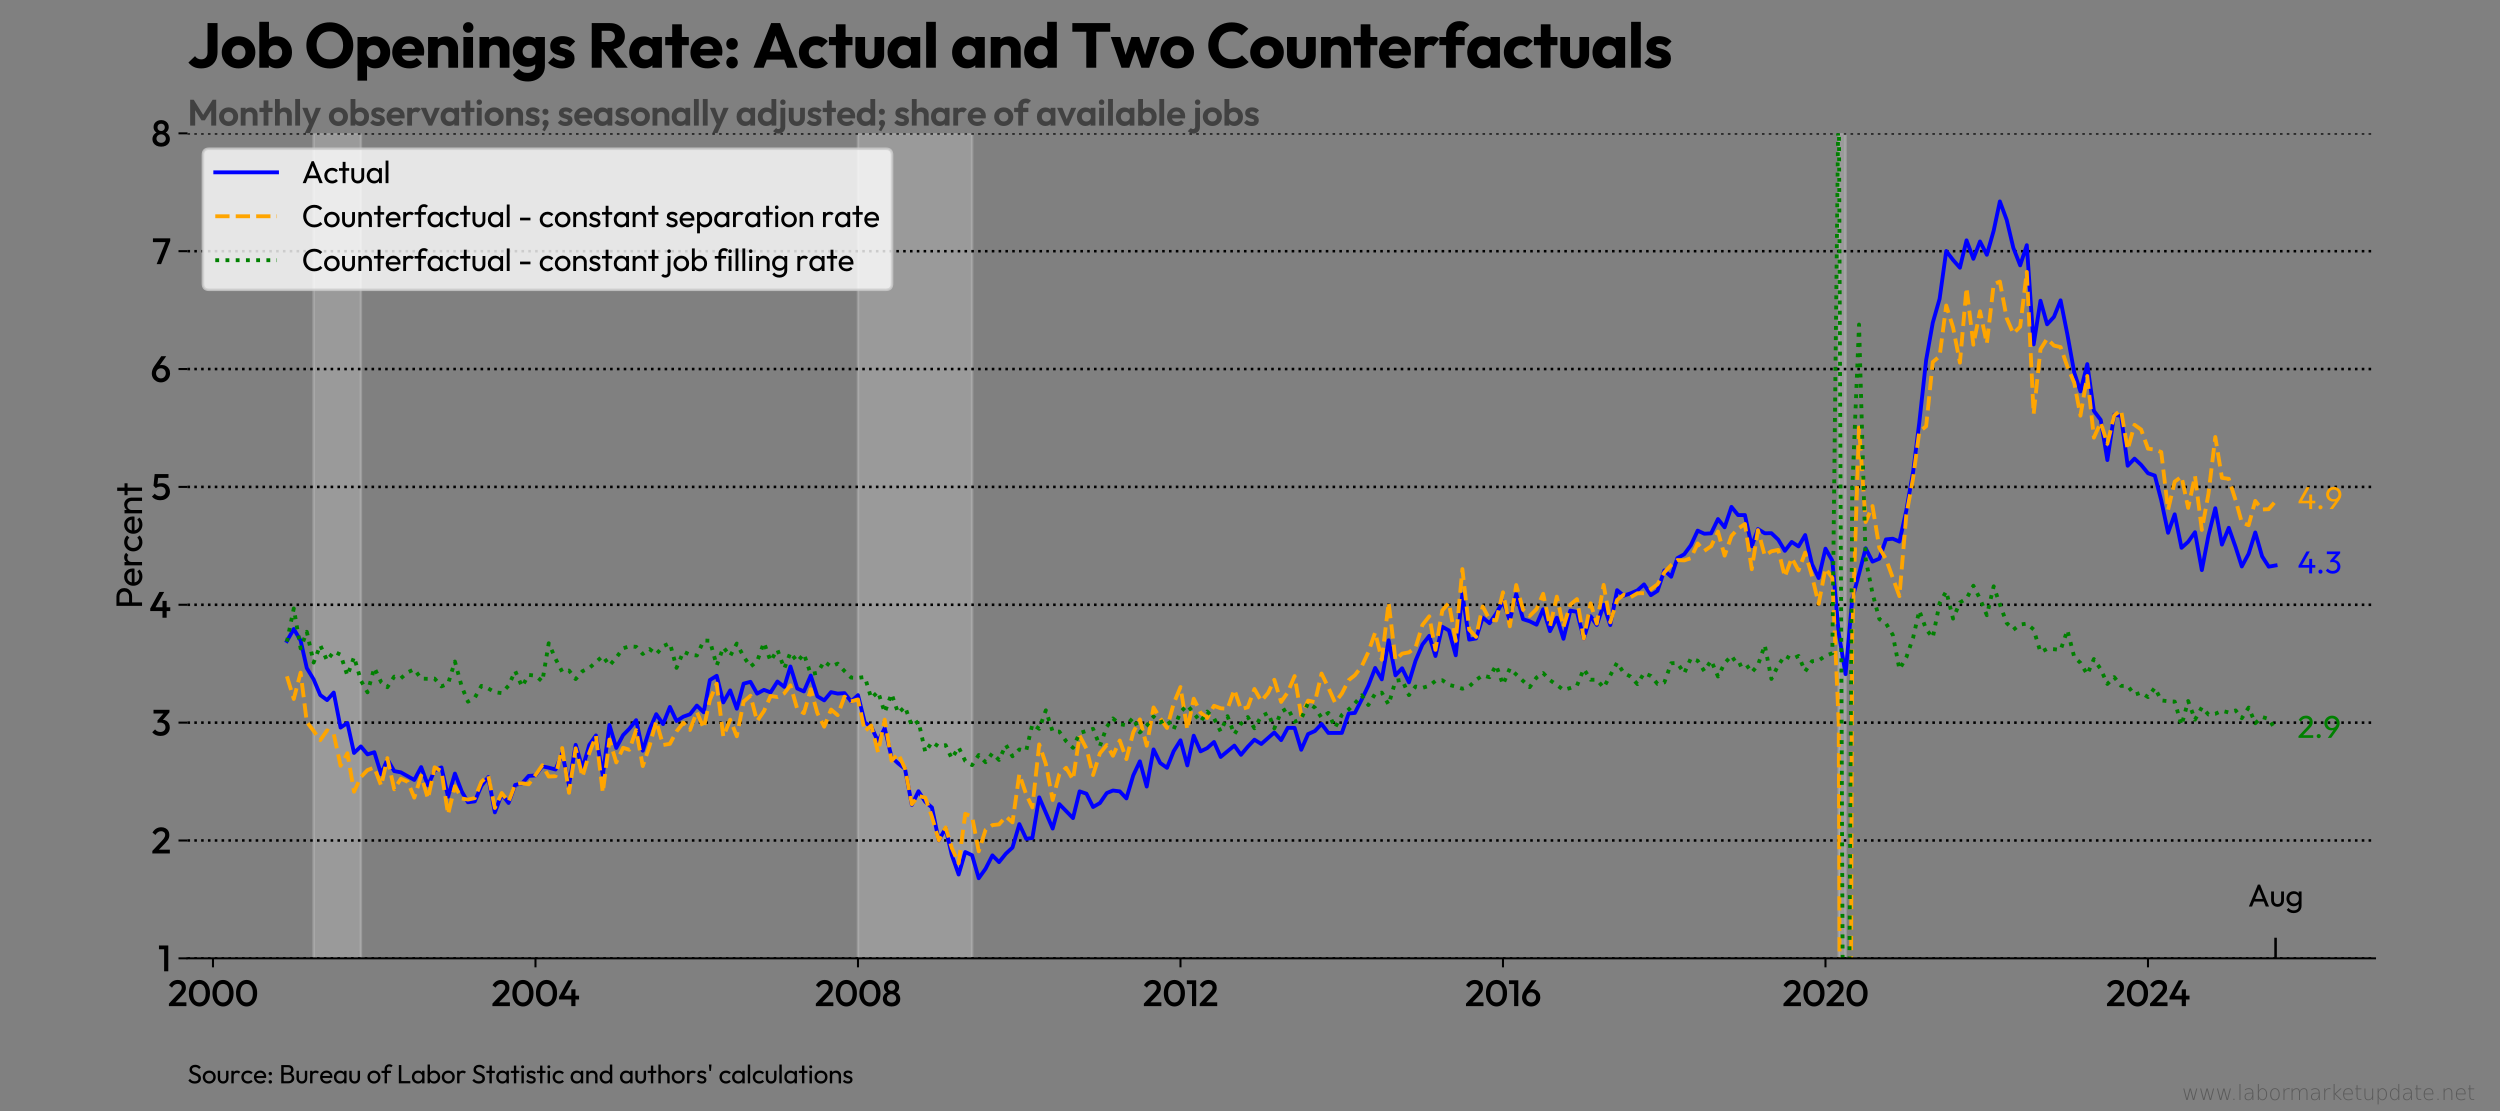
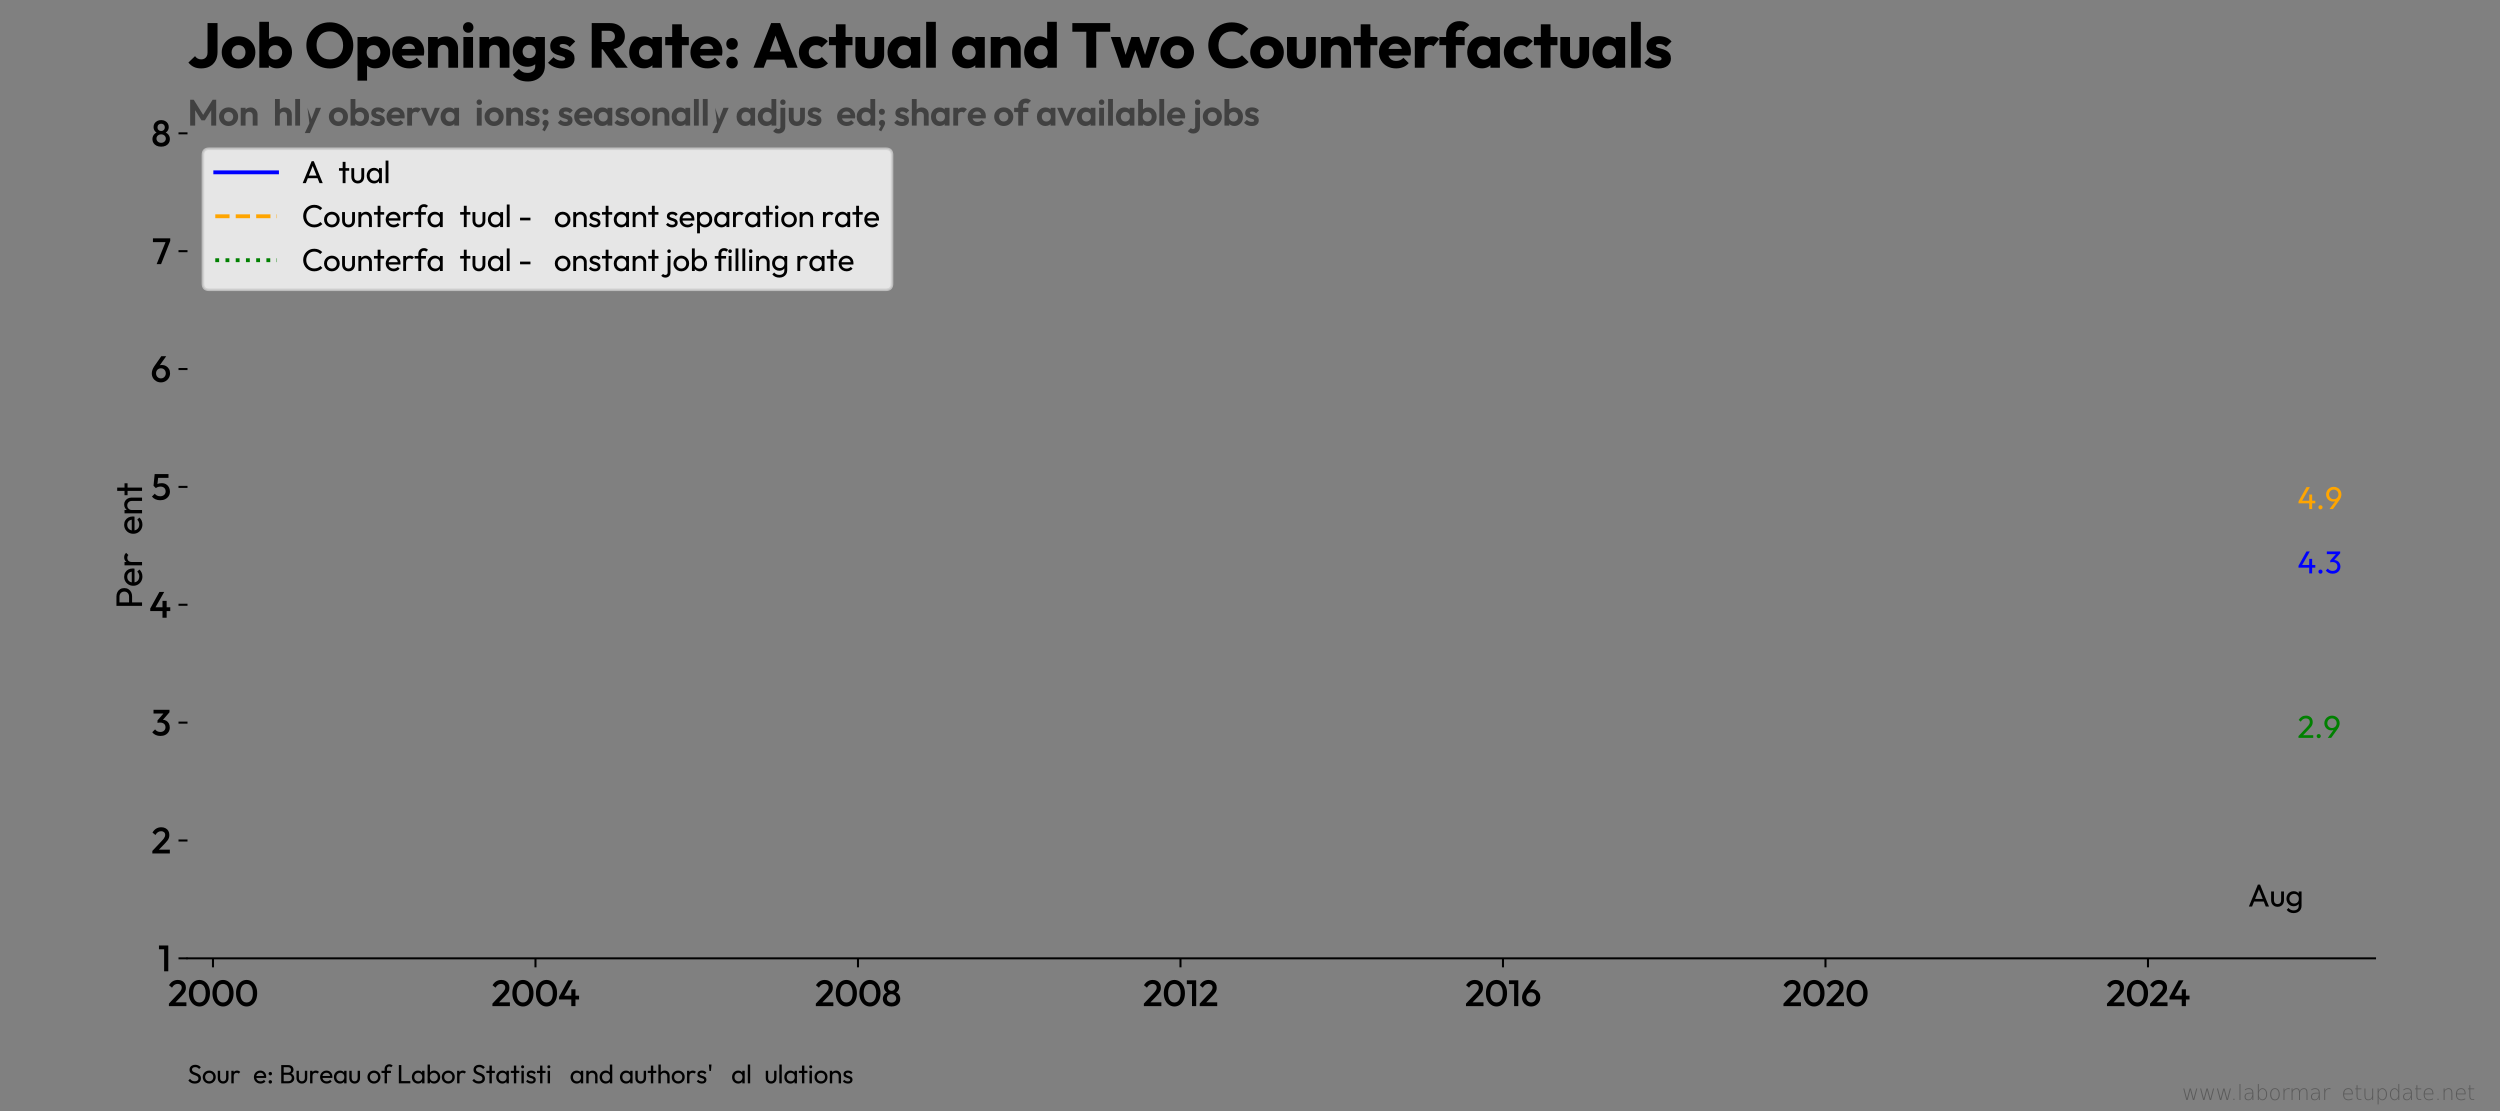
<svg xmlns="http://www.w3.org/2000/svg" xmlns:xlink="http://www.w3.org/1999/xlink" width="972pt" height="432pt" viewBox="0 0 972 432" version="1.1">
  <rect x="0" y="0" width="972" height="432" fill="#808080" stroke="none" />
  <title>Job Openings Rate: Actual and Two Counterfactuals</title>
  <defs>
    <style type="text/css">*{stroke-linejoin: round; stroke-linecap: butt}</style>
  </defs>
  <g id="figure_1">
    <g id="patch_1">
      <path d="M 0 432  L 972 432  L 972 0  L 0 0  L 0 432  z " style="fill: none" />
    </g>
    <g id="axes_1">
      <g id="patch_2">
        <path d="M 72.9 372.6  L 923.4 372.6  L 923.4 51.84  L 72.9 51.84  L 72.9 372.6  z " style="fill: none" />
      </g>
      <g id="PolyCollection_1">
        <path d="M 121.944 51.84  L 121.944 372.6  L 124.518 372.6  L 127.179 372.6  L 129.754 372.6  L 132.414 372.6  L 135.075 372.6  L 137.649 372.6  L 140.31 372.6  L 140.31 51.84  L 140.31 51.84  L 137.649 51.84  L 135.075 51.84  L 132.414 51.84  L 129.754 51.84  L 127.179 51.84  L 124.518 51.84  L 121.944 51.84  z " clip-path="url(#p8816a612f3)" style="fill: #c0c0c0; fill-opacity: 0.4; stroke: #c0c0c0; stroke-opacity: 0.4" />
        <path d="M 333.584 51.84  L 333.584 372.6  L 336.244 372.6  L 338.733 372.6  L 341.394 372.6  L 343.969 372.6  L 346.629 372.6  L 349.204 372.6  L 351.864 372.6  L 354.525 372.6  L 357.099 372.6  L 359.76 372.6  L 362.335 372.6  L 364.995 372.6  L 367.656 372.6  L 370.059 372.6  L 372.719 372.6  L 375.294 372.6  L 377.955 372.6  L 377.955 51.84  L 377.955 51.84  L 375.294 51.84  L 372.719 51.84  L 370.059 51.84  L 367.656 51.84  L 364.995 51.84  L 362.335 51.84  L 359.76 51.84  L 357.099 51.84  L 354.525 51.84  L 351.864 51.84  L 349.204 51.84  L 346.629 51.84  L 343.969 51.84  L 341.394 51.84  L 338.733 51.84  L 336.244 51.84  L 333.584 51.84  z " clip-path="url(#p8816a612f3)" style="fill: #c0c0c0; fill-opacity: 0.4; stroke: #c0c0c0; stroke-opacity: 0.4" />
        <path d="M 714.897 51.84  L 714.897 372.6  L 717.557 372.6  L 717.557 51.84  L 717.557 51.84  L 714.897 51.84  z " clip-path="url(#p8816a612f3)" style="fill: #c0c0c0; fill-opacity: 0.4; stroke: #c0c0c0; stroke-opacity: 0.4" />
      </g>
      <g id="matplotlib.axis_1">
        <g id="xtick_1">
          <g id="line2d_1">
            <defs>
              <path id="md408953ab2" d="M 0 0  L 0 3.5  " style="stroke: #000000; stroke-width: 0.8" />
            </defs>
            <g>
              <use xlink:href="#md408953ab2" x="82.808" y="372.6" style="stroke: #000000; stroke-width: 0.8" />
            </g>
          </g>
          <g id="text_1">
            <g transform="translate(65.267 391.18) scale(0.14 -0.14)">
              <defs>
                <path id="Outfit-Medium-32" d="M 179 435  L 1830 2189  Q 2035 2406 2163 2579  Q 2291 2752 2348 2905  Q 2406 3059 2406 3219  Q 2406 3520 2211 3689  Q 2016 3859 1715 3859  Q 1395 3859 1152 3699  Q 909 3539 717 3200  L 205 3622  Q 467 4077 851 4310  Q 1235 4544 1741 4544  Q 2157 4544 2470 4377  Q 2784 4211 2957 3913  Q 3130 3616 3130 3226  Q 3130 2944 3062 2723  Q 2995 2502 2835 2281  Q 2675 2061 2394 1766  L 1126 454  L 179 435  z M 179 0  L 179 435  L 813 659  L 3219 659  L 3219 0  L 179 0  z " transform="scale(0.016)" />
                <path id="Outfit-Medium-30" d="M 2106 -64  Q 1600 -64 1181 221  Q 762 506 512 1024  Q 262 1542 262 2246  Q 262 2950 508 3465  Q 755 3981 1171 4262  Q 1587 4544 2093 4544  Q 2605 4544 3021 4262  Q 3437 3981 3683 3465  Q 3930 2950 3930 2240  Q 3930 1536 3683 1017  Q 3437 499 3024 217  Q 2611 -64 2106 -64  z M 2093 627  Q 2426 627 2669 806  Q 2912 986 3049 1344  Q 3187 1702 3187 2246  Q 3187 2784 3049 3142  Q 2912 3501 2665 3677  Q 2419 3853 2093 3853  Q 1766 3853 1520 3677  Q 1274 3501 1139 3145  Q 1005 2790 1005 2246  Q 1005 1702 1139 1344  Q 1274 986 1520 806  Q 1766 627 2093 627  z " transform="scale(0.016)" />
              </defs>
              <use xlink:href="#Outfit-Medium-32" />
              <use xlink:href="#Outfit-Medium-30" x="54.1" />
              <use xlink:href="#Outfit-Medium-30" x="119.6" />
              <use xlink:href="#Outfit-Medium-30" x="185.1" />
            </g>
          </g>
        </g>
        <g id="xtick_2">
          <g id="line2d_2">
            <g>
              <use xlink:href="#md408953ab2" x="208.196" y="372.6" style="stroke: #000000; stroke-width: 0.8" />
            </g>
          </g>
          <g id="text_2">
            <g transform="translate(191.046 391.18) scale(0.14 -0.14)">
              <defs>
                <path id="Outfit-Medium-34" d="M 179 1600  L 1773 4480  L 2605 4480  L 973 1600  L 179 1600  z M 179 1152  L 179 1600  L 493 1811  L 3654 1811  L 3654 1152  L 179 1152  z M 2304 0  L 2304 2931  L 3027 2931  L 3027 0  L 2304 0  z " transform="scale(0.016)" />
              </defs>
              <use xlink:href="#Outfit-Medium-32" />
              <use xlink:href="#Outfit-Medium-30" x="54.1" />
              <use xlink:href="#Outfit-Medium-30" x="119.6" />
              <use xlink:href="#Outfit-Medium-34" x="185.1" />
            </g>
          </g>
        </g>
        <g id="xtick_3">
          <g id="line2d_3">
            <g>
              <use xlink:href="#md408953ab2" x="333.584" y="372.6" style="stroke: #000000; stroke-width: 0.8" />
            </g>
          </g>
          <g id="text_3">
            <g transform="translate(316.792 391.18) scale(0.14 -0.14)">
              <defs>
                <path id="Outfit-Medium-38" d="M 1754 -64  Q 1293 -64 953 102  Q 614 269 425 566  Q 237 864 237 1242  Q 237 1542 355 1795  Q 474 2048 701 2227  Q 928 2406 1242 2483  L 1222 2278  Q 966 2349 790 2509  Q 614 2669 524 2886  Q 435 3104 435 3341  Q 435 3699 604 3971  Q 774 4243 1075 4396  Q 1376 4550 1754 4550  Q 2138 4550 2435 4396  Q 2733 4243 2902 3971  Q 3072 3699 3072 3341  Q 3072 3104 2982 2886  Q 2893 2669 2720 2509  Q 2547 2349 2285 2278  L 2266 2483  Q 2586 2406 2810 2227  Q 3034 2048 3152 1795  Q 3270 1542 3270 1242  Q 3270 864 3084 566  Q 2899 269 2556 102  Q 2214 -64 1754 -64  z M 1754 602  Q 1990 602 2172 698  Q 2355 794 2460 960  Q 2566 1126 2566 1338  Q 2566 1555 2460 1718  Q 2355 1882 2172 1978  Q 1990 2074 1754 2074  Q 1517 2074 1334 1978  Q 1152 1882 1046 1718  Q 941 1555 941 1338  Q 941 1126 1046 960  Q 1152 794 1334 698  Q 1517 602 1754 602  z M 1754 2650  Q 2035 2650 2214 2829  Q 2394 3008 2394 3290  Q 2394 3571 2214 3747  Q 2035 3923 1754 3923  Q 1478 3923 1296 3747  Q 1114 3571 1114 3290  Q 1114 3008 1296 2829  Q 1478 2650 1754 2650  z " transform="scale(0.016)" />
              </defs>
              <use xlink:href="#Outfit-Medium-32" />
              <use xlink:href="#Outfit-Medium-30" x="54.1" />
              <use xlink:href="#Outfit-Medium-30" x="119.6" />
              <use xlink:href="#Outfit-Medium-38" x="185.1" />
            </g>
          </g>
        </g>
        <g id="xtick_4">
          <g id="line2d_4">
            <g>
              <use xlink:href="#md408953ab2" x="458.972" y="372.6" style="stroke: #000000; stroke-width: 0.8" />
            </g>
          </g>
          <g id="text_4">
            <g transform="translate(444.329 391.18) scale(0.14 -0.14)">
              <defs>
                <path id="Outfit-Medium-31" d="M 1062 0  L 1062 4480  L 1786 4480  L 1786 0  L 1062 0  z M 166 3821  L 166 4480  L 1722 4480  L 1722 3821  L 166 3821  z " transform="scale(0.016)" />
              </defs>
              <use xlink:href="#Outfit-Medium-32" />
              <use xlink:href="#Outfit-Medium-30" x="54.1" />
              <use xlink:href="#Outfit-Medium-31" x="119.6" />
              <use xlink:href="#Outfit-Medium-32" x="155.1" />
            </g>
          </g>
        </g>
        <g id="xtick_5">
          <g id="line2d_5">
            <g>
              <use xlink:href="#md408953ab2" x="584.359" y="372.6" style="stroke: #000000; stroke-width: 0.8" />
            </g>
          </g>
          <g id="text_5">
            <g transform="translate(569.569 391.18) scale(0.14 -0.14)">
              <defs>
                <path id="Outfit-Medium-36" d="M 1798 -64  Q 1350 -64 992 144  Q 634 352 426 704  Q 218 1056 218 1485  Q 218 2099 646 2726  L 1869 4480  L 2720 4480  L 1414 2643  L 1146 2483  Q 1210 2630 1309 2736  Q 1408 2842 1571 2899  Q 1734 2957 1978 2957  Q 2368 2957 2685 2774  Q 3002 2592 3194 2269  Q 3386 1946 3386 1510  Q 3386 1075 3174 716  Q 2963 358 2601 147  Q 2240 -64 1798 -64  z M 1798 627  Q 2042 627 2234 742  Q 2426 858 2538 1059  Q 2650 1261 2650 1510  Q 2650 1760 2538 1958  Q 2426 2157 2234 2269  Q 2042 2381 1798 2381  Q 1555 2381 1363 2265  Q 1171 2150 1062 1955  Q 954 1760 954 1510  Q 954 1261 1062 1059  Q 1171 858 1363 742  Q 1555 627 1798 627  z " transform="scale(0.016)" />
              </defs>
              <use xlink:href="#Outfit-Medium-32" />
              <use xlink:href="#Outfit-Medium-30" x="54.1" />
              <use xlink:href="#Outfit-Medium-31" x="119.6" />
              <use xlink:href="#Outfit-Medium-36" x="155.1" />
            </g>
          </g>
        </g>
        <g id="xtick_6">
          <g id="line2d_6">
            <g>
              <use xlink:href="#md408953ab2" x="709.747" y="372.6" style="stroke: #000000; stroke-width: 0.8" />
            </g>
          </g>
          <g id="text_6">
            <g transform="translate(693.004 391.18) scale(0.14 -0.14)">
              <use xlink:href="#Outfit-Medium-32" />
              <use xlink:href="#Outfit-Medium-30" x="54.1" />
              <use xlink:href="#Outfit-Medium-32" x="119.6" />
              <use xlink:href="#Outfit-Medium-30" x="173.7" />
            </g>
          </g>
        </g>
        <g id="xtick_7">
          <g id="line2d_7">
            <g>
              <use xlink:href="#md408953ab2" x="835.135" y="372.6" style="stroke: #000000; stroke-width: 0.8" />
            </g>
          </g>
          <g id="text_7">
            <g transform="translate(818.783 391.18) scale(0.14 -0.14)">
              <use xlink:href="#Outfit-Medium-32" />
              <use xlink:href="#Outfit-Medium-30" x="54.1" />
              <use xlink:href="#Outfit-Medium-32" x="119.6" />
              <use xlink:href="#Outfit-Medium-34" x="173.7" />
            </g>
          </g>
        </g>
      </g>
      <g id="matplotlib.axis_2">
        <g id="ytick_1">
          <g id="line2d_8">
            <path d="M 72.9 372.6  L 923.4 372.6  " clip-path="url(#p8816a612f3)" style="fill: none; stroke-dasharray: 1,1.65; stroke-dashoffset: 0; stroke: #000000" />
          </g>
          <g id="line2d_9">
            <defs>
              <path id="m50ea7085a1" d="M 0 0  L -3.5 0  " style="stroke: #000000; stroke-width: 0.8" />
            </defs>
            <g>
              <use xlink:href="#m50ea7085a1" x="72.9" y="372.6" style="stroke: #000000; stroke-width: 0.8" />
            </g>
          </g>
          <g id="text_8">
            <g transform="translate(61.43 377.64) scale(0.14 -0.14)">
              <use xlink:href="#Outfit-Medium-31" />
            </g>
          </g>
        </g>
        <g id="ytick_2">
          <g id="line2d_10">
            <path d="M 72.9 326.777  L 923.4 326.777  " clip-path="url(#p8816a612f3)" style="fill: none; stroke-dasharray: 1,1.65; stroke-dashoffset: 0; stroke: #000000" />
          </g>
          <g id="line2d_11">
            <g>
              <use xlink:href="#m50ea7085a1" x="72.9" y="326.777" style="stroke: #000000; stroke-width: 0.8" />
            </g>
          </g>
          <g id="text_9">
            <g transform="translate(58.827 331.817) scale(0.14 -0.14)">
              <use xlink:href="#Outfit-Medium-32" />
            </g>
          </g>
        </g>
        <g id="ytick_3">
          <g id="line2d_12">
            <path d="M 72.9 280.954  L 923.4 280.954  " clip-path="url(#p8816a612f3)" style="fill: none; stroke-dasharray: 1,1.65; stroke-dashoffset: 0; stroke: #000000" />
          </g>
          <g id="line2d_13">
            <g>
              <use xlink:href="#m50ea7085a1" x="72.9" y="280.954" style="stroke: #000000; stroke-width: 0.8" />
            </g>
          </g>
          <g id="text_10">
            <g transform="translate(58.84 285.994) scale(0.14 -0.14)">
              <defs>
                <path id="Outfit-Medium-33" d="M 1574 -64  Q 1126 -64 764 99  Q 403 262 154 576  L 653 1075  Q 787 870 1030 748  Q 1274 627 1562 627  Q 1837 627 2035 729  Q 2234 832 2346 1017  Q 2458 1203 2458 1446  Q 2458 1702 2346 1881  Q 2234 2061 2026 2160  Q 1818 2259 1523 2259  Q 1408 2259 1286 2243  Q 1165 2227 1069 2195  L 1395 2618  Q 1530 2669 1680 2704  Q 1830 2739 1971 2739  Q 2317 2739 2595 2572  Q 2874 2406 3037 2108  Q 3200 1811 3200 1408  Q 3200 973 2995 640  Q 2790 307 2425 121  Q 2061 -64 1574 -64  z M 1069 2195  L 1069 2630  L 2266 4026  L 3149 4045  L 1901 2611  L 1069 2195  z M 378 3821  L 378 4480  L 3149 4480  L 3149 4045  L 2515 3821  L 378 3821  z " transform="scale(0.016)" />
              </defs>
              <use xlink:href="#Outfit-Medium-33" />
            </g>
          </g>
        </g>
        <g id="ytick_4">
          <g id="line2d_14">
            <path d="M 72.9 235.131  L 923.4 235.131  " clip-path="url(#p8816a612f3)" style="fill: none; stroke-dasharray: 1,1.65; stroke-dashoffset: 0; stroke: #000000" />
          </g>
          <g id="line2d_15">
            <g>
              <use xlink:href="#m50ea7085a1" x="72.9" y="235.131" style="stroke: #000000; stroke-width: 0.8" />
            </g>
          </g>
          <g id="text_11">
            <g transform="translate(58.013 240.171) scale(0.14 -0.14)">
              <use xlink:href="#Outfit-Medium-34" />
            </g>
          </g>
        </g>
        <g id="ytick_5">
          <g id="line2d_16">
            <path d="M 72.9 189.309  L 923.4 189.309  " clip-path="url(#p8816a612f3)" style="fill: none; stroke-dasharray: 1,1.65; stroke-dashoffset: 0; stroke: #000000" />
          </g>
          <g id="line2d_17">
            <g>
              <use xlink:href="#m50ea7085a1" x="72.9" y="189.309" style="stroke: #000000; stroke-width: 0.8" />
            </g>
          </g>
          <g id="text_12">
            <g transform="translate(58.77 194.349) scale(0.14 -0.14)">
              <defs>
                <path id="Outfit-Medium-35" d="M 1581 -64  Q 1114 -64 749 99  Q 384 262 134 576  L 634 1075  Q 768 870 1014 748  Q 1261 627 1568 627  Q 1850 627 2061 729  Q 2272 832 2393 1024  Q 2515 1216 2515 1478  Q 2515 1754 2396 1936  Q 2278 2118 2083 2211  Q 1888 2304 1664 2304  Q 1408 2304 1206 2246  Q 1005 2189 813 2042  L 832 2502  Q 934 2637 1068 2723  Q 1203 2810 1382 2854  Q 1562 2899 1805 2899  Q 2278 2899 2601 2700  Q 2925 2502 3091 2172  Q 3258 1843 3258 1440  Q 3258 1005 3043 665  Q 2829 326 2451 131  Q 2074 -64 1581 -64  z M 813 2042  L 410 2445  L 608 4480  L 1280 4480  L 1050 2362  L 813 2042  z M 736 3821  L 608 4480  L 3008 4480  L 3008 3821  L 736 3821  z " transform="scale(0.016)" />
              </defs>
              <use xlink:href="#Outfit-Medium-35" />
            </g>
          </g>
        </g>
        <g id="ytick_6">
          <g id="line2d_18">
            <path d="M 72.9 143.486  L 923.4 143.486  " clip-path="url(#p8816a612f3)" style="fill: none; stroke-dasharray: 1,1.65; stroke-dashoffset: 0; stroke: #000000" />
          </g>
          <g id="line2d_19">
            <g>
              <use xlink:href="#m50ea7085a1" x="72.9" y="143.486" style="stroke: #000000; stroke-width: 0.8" />
            </g>
          </g>
          <g id="text_13">
            <g transform="translate(58.532 148.526) scale(0.14 -0.14)">
              <use xlink:href="#Outfit-Medium-36" />
            </g>
          </g>
        </g>
        <g id="ytick_7">
          <g id="line2d_20">
            <path d="M 72.9 97.663  L 923.4 97.663  " clip-path="url(#p8816a612f3)" style="fill: none; stroke-dasharray: 1,1.65; stroke-dashoffset: 0; stroke: #000000" />
          </g>
          <g id="line2d_21">
            <g>
              <use xlink:href="#m50ea7085a1" x="72.9" y="97.663" style="stroke: #000000; stroke-width: 0.8" />
            </g>
          </g>
          <g id="text_14">
            <g transform="translate(59.092 102.703) scale(0.14 -0.14)">
              <defs>
                <path id="Outfit-Medium-37" d="M 806 0  L 2438 4032  L 3168 4032  L 1574 0  L 806 0  z M 166 3821  L 166 4480  L 3168 4480  L 3168 4032  L 2854 3821  L 166 3821  z " transform="scale(0.016)" />
              </defs>
              <use xlink:href="#Outfit-Medium-37" />
            </g>
          </g>
        </g>
        <g id="ytick_8">
          <g id="line2d_22">
            <path d="M 72.9 51.84  L 923.4 51.84  " clip-path="url(#p8816a612f3)" style="fill: none; stroke-dasharray: 1,1.65; stroke-dashoffset: 0; stroke: #000000" />
          </g>
          <g id="line2d_23">
            <g>
              <use xlink:href="#m50ea7085a1" x="72.9" y="51.84" style="stroke: #000000; stroke-width: 0.8" />
            </g>
          </g>
          <g id="text_15">
            <g transform="translate(58.728 56.88) scale(0.14 -0.14)">
              <use xlink:href="#Outfit-Medium-38" />
            </g>
          </g>
        </g>
        <g id="text_16">
          <g transform="translate(55.226 236.733) rotate(-90) scale(0.14 -0.14)">
            <defs>
              <path id="Outfit-Regular-50" d="M 928 1728  L 928 2253  L 2138 2253  Q 2387 2253 2582 2355  Q 2778 2458 2890 2643  Q 3002 2829 3002 3085  Q 3002 3341 2890 3526  Q 2778 3712 2582 3814  Q 2387 3917 2138 3917  L 928 3917  L 928 4442  L 2176 4442  Q 2586 4442 2909 4275  Q 3232 4109 3421 3805  Q 3610 3501 3610 3085  Q 3610 2675 3421 2371  Q 3232 2067 2909 1897  Q 2586 1728 2176 1728  L 928 1728  z M 525 0  L 525 4442  L 1126 4442  L 1126 0  L 525 0  z " transform="scale(0.016)" />
              <path id="Outfit-Regular-65" d="M 1830 -64  Q 1376 -64 1011 144  Q 646 352 435 710  Q 224 1069 224 1523  Q 224 1971 432 2329  Q 640 2688 995 2896  Q 1350 3104 1792 3104  Q 2214 3104 2537 2912  Q 2861 2720 3043 2381  Q 3226 2042 3226 1613  Q 3226 1549 3219 1475  Q 3213 1402 3194 1306  L 627 1306  L 627 1786  L 2886 1786  L 2675 1600  Q 2675 1907 2566 2121  Q 2458 2336 2259 2454  Q 2061 2573 1779 2573  Q 1485 2573 1261 2445  Q 1037 2317 915 2086  Q 794 1856 794 1542  Q 794 1222 922 982  Q 1050 742 1286 611  Q 1523 480 1830 480  Q 2086 480 2300 569  Q 2515 659 2669 838  L 3040 461  Q 2822 205 2505 70  Q 2189 -64 1830 -64  z " transform="scale(0.016)" />
              <path id="Outfit-Regular-72" d="M 422 0  L 422 3040  L 998 3040  L 998 0  L 422 0  z M 998 1734  L 781 1830  Q 781 2413 1049 2758  Q 1318 3104 1824 3104  Q 2054 3104 2240 3024  Q 2426 2944 2586 2758  L 2208 2368  Q 2112 2470 1997 2515  Q 1882 2560 1728 2560  Q 1408 2560 1203 2355  Q 998 2150 998 1734  z " transform="scale(0.016)" />
-               <path id="Outfit-Regular-63" d="M 1811 -64  Q 1363 -64 1001 147  Q 640 358 432 720  Q 224 1082 224 1523  Q 224 1971 432 2329  Q 640 2688 1001 2896  Q 1363 3104 1811 3104  Q 2163 3104 2464 2973  Q 2765 2842 2982 2592  L 2598 2208  Q 2458 2374 2256 2460  Q 2054 2547 1811 2547  Q 1523 2547 1299 2416  Q 1075 2285 947 2054  Q 819 1824 819 1523  Q 819 1222 947 992  Q 1075 762 1299 627  Q 1523 493 1811 493  Q 2054 493 2256 579  Q 2458 666 2605 832  L 2982 448  Q 2771 205 2467 70  Q 2163 -64 1811 -64  z " transform="scale(0.016)" />
              <path id="Outfit-Regular-6e" d="M 2573 0  L 2573 1773  Q 2573 2118 2355 2342  Q 2138 2566 1792 2566  Q 1562 2566 1382 2464  Q 1203 2362 1100 2182  Q 998 2003 998 1773  L 762 1907  Q 762 2253 915 2521  Q 1069 2790 1344 2947  Q 1619 3104 1965 3104  Q 2310 3104 2576 2931  Q 2842 2758 2995 2480  Q 3149 2202 3149 1888  L 3149 0  L 2573 0  z M 422 0  L 422 3040  L 998 3040  L 998 0  L 422 0  z " transform="scale(0.016)" />
              <path id="Outfit-Regular-74" d="M 890 0  L 890 4314  L 1466 4314  L 1466 0  L 890 0  z M 141 2515  L 141 3040  L 2214 3040  L 2214 2515  L 141 2515  z " transform="scale(0.016)" />
            </defs>
            <use xlink:href="#Outfit-Regular-50" />
            <use xlink:href="#Outfit-Regular-65" x="60.6" />
            <use xlink:href="#Outfit-Regular-72" x="114.2" />
            <use xlink:href="#Outfit-Regular-63" x="156.1" />
            <use xlink:href="#Outfit-Regular-65" x="205" />
            <use xlink:href="#Outfit-Regular-6e" x="258.6" />
            <use xlink:href="#Outfit-Regular-74" x="313.4" />
          </g>
        </g>
      </g>
      <g id="line2d_24">
        <path d="M 111.559 249.236  L 114.22 244.549  L 116.88 249.036  L 119.283 259.741  L 121.944 264.144  L 124.518 270.239  L 127.179 272.196  L 129.754 269.267  L 132.414 282.886  L 135.075 281.09  L 137.649 292.745  L 140.31 290.212  L 142.885 293.3  L 145.545 292.456  L 148.206 301.075  L 150.609 295.213  L 153.269 299.804  L 155.844 300.285  L 161.079 303.241  L 163.74 298.244  L 166.4 305.376  L 168.975 299.54  L 171.635 298.374  L 174.21 309.758  L 176.871 300.766  L 179.531 307.731  L 181.934 311.92  L 184.595 311.567  L 187.169 305.518  L 189.83 302.129  L 192.405 315.845  L 195.065 308.8  L 197.726 312.203  L 200.3 305.189  L 202.961 304.589  L 205.536 301.68  L 208.196 301.492  L 210.857 297.958  L 213.345 298.476  L 216.006 299.181  L 218.581 292.873  L 221.241 305.265  L 223.816 289.601  L 226.476 298.658  L 229.137 289.597  L 231.712 285.935  L 234.372 301.419  L 236.947 281.862  L 239.607 290.803  L 242.268 285.802  L 244.671 283.355  L 247.332 280  L 249.906 291.872  L 252.567 283.553  L 255.141 277.67  L 257.802 281.528  L 260.462 274.857  L 263.037 280.321  L 265.698 278.631  L 268.272 277.708  L 270.933 274.324  L 273.593 276.92  L 275.996 264.387  L 278.657 262.753  L 281.232 273.085  L 283.892 268.421  L 286.467 275.547  L 289.127 265.791  L 291.788 265.093  L 294.363 269.683  L 297.023 268.219  L 299.598 269.2  L 302.258 264.977  L 304.919 267.062  L 307.322 259.136  L 309.982 267.678  L 312.557 268.828  L 315.218 262.643  L 317.792 270.715  L 320.453 272.3  L 323.113 269.096  L 325.688 269.673  L 328.349 269.481  L 330.923 272.722  L 333.584 270.267  L 336.244 280.928  L 338.733 282.545  L 341.394 288.282  L 343.969 283.127  L 346.629 294.418  L 349.204 296.799  L 351.864 298.926  L 354.525 312.953  L 357.099 307.63  L 359.76 311.736  L 362.335 313.955  L 364.995 326.721  L 367.656 322.054  L 370.059 332.428  L 372.719 340.011  L 375.294 331.268  L 377.955 332.516  L 380.529 341.462  L 383.19 337.756  L 385.85 332.566  L 388.425 335.195  L 391.085 331.901  L 393.66 329.53  L 396.321 320.413  L 398.981 326.134  L 401.384 325.805  L 404.045 310.014  L 409.28 322.144  L 411.855 312.633  L 417.176 318.084  L 419.75 307.679  L 422.411 308.586  L 424.986 313.764  L 427.646 312.231  L 430.307 308.338  L 432.71 307.359  L 435.37 307.685  L 437.945 310.425  L 440.605 301.485  L 443.18 296.006  L 445.841 305.806  L 448.501 291.375  L 451.076 296.641  L 453.736 298.531  L 456.311 292.076  L 458.972 287.824  L 461.632 297.587  L 464.121 286.038  L 466.782 292.127  L 469.356 290.867  L 472.017 288.486  L 474.592 294.305  L 479.913 289.893  L 482.487 293.475  L 485.148 290.307  L 487.722 287.589  L 490.383 289.264  L 495.447 284.789  L 498.107 287.763  L 500.682 282.987  L 503.342 283.006  L 505.917 291.515  L 508.578 285.413  L 511.238 284.221  L 513.813 281.47  L 516.473 284.973  L 521.708 284.953  L 524.369 277.392  L 526.772 277.195  L 529.433 271.97  L 532.007 266.585  L 534.668 259.702  L 537.242 264.129  L 539.903 248.937  L 542.564 262.569  L 545.138 259.825  L 547.799 265.304  L 550.373 256.855  L 553.034 250.597  L 555.695 247.213  L 558.098 255.053  L 560.758 243.677  L 563.333 245.132  L 565.993 254.784  L 568.568 230.98  L 571.229 248.689  L 573.889 248.234  L 576.464 240.107  L 579.124 242.309  L 581.699 238.574  L 584.359 233.807  L 587.02 241.185  L 589.509 230.929  L 592.169 240.744  L 594.744 241.563  L 597.405 242.882  L 599.979 236.876  L 602.64 245.39  L 605.3 240.156  L 607.875 248.371  L 610.536 237.41  L 613.11 237.883  L 615.771 248.244  L 618.431 239.595  L 620.834 242.987  L 623.495 235.119  L 626.07 243.026  L 628.73 229.452  L 631.305 231.61  L 633.965 230.699  L 636.626 229.545  L 639.201 227.203  L 641.861 231.396  L 644.436 229.722  L 647.096 221.773  L 649.757 224.232  L 652.16 216.989  L 654.82 215.509  L 657.395 212.015  L 660.056 206.309  L 662.63 207.51  L 665.291 207.357  L 667.951 201.803  L 670.526 205.013  L 673.187 197.078  L 675.761 200.259  L 678.422 200.245  L 681.082 212.363  L 683.485 205.694  L 686.146 207.341  L 688.721 207.296  L 691.381 209.827  L 693.956 214.164  L 696.616 210.707  L 699.277 212.451  L 701.852 208.026  L 704.512 219.359  L 707.087 224.745  L 709.747 213.313  L 712.408 217.992  L 714.897 246.166  L 717.557 262.117  L 720.132 232.953  L 722.792 223.118  L 725.367 213.173  L 728.028 218.356  L 730.688 217.215  L 733.263 209.723  L 735.923 209.456  L 738.498 210.577  L 741.159 198.522  L 743.819 183.449  L 746.222 164.278  L 748.883 139.974  L 751.457 125.481  L 754.118 116.177  L 756.693 97.592  L 759.353 101.085  L 762.014 104.088  L 764.588 93.442  L 767.249 100.628  L 769.824 93.878  L 772.484 99.058  L 775.145 89.671  L 777.548 78.311  L 780.208 85.509  L 782.783 96.352  L 785.443 103.17  L 788.018 95.329  L 790.679 133.898  L 793.339 116.925  L 795.914 126.095  L 798.574 123.212  L 801.149 116.768  L 803.81 130.097  L 806.47 144.873  L 808.873 152.18  L 811.534 141.567  L 814.108 159.752  L 816.769 163.272  L 819.344 178.878  L 822.004 161.231  L 824.665 161.686  L 827.239 181.078  L 829.9 178.31  L 832.475 180.747  L 835.135 183.989  L 837.796 184.906  L 840.284 194.497  L 842.945 207.158  L 845.52 199.966  L 848.18 212.988  L 850.755 210.664  L 853.415 206.926  L 856.076 221.66  L 858.651 208.183  L 861.311 197.599  L 863.886 211.731  L 866.546 205.206  L 869.207 212.731  L 871.61 220.24  L 874.27 215.303  L 876.845 207.022  L 879.506 216.308  L 882.08 220.319  L 884.741 219.845  L 884.741 219.845  " clip-path="url(#p8816a612f3)" style="fill: none; stroke: #0000ff; stroke-width: 1.5; stroke-linecap: square" />
      </g>
      <g id="line2d_25">
        <path d="M 111.559 262.955  L 114.22 271.76  L 116.88 261.528  L 119.283 280.716  L 121.944 284.184  L 124.518 287.768  L 127.179 283.966  L 129.754 285.319  L 132.414 297.734  L 135.075 292.836  L 137.649 307.809  L 140.31 302.109  L 142.885 299.414  L 145.545 298.414  L 148.206 305.492  L 150.609 294.752  L 153.269 306.866  L 155.844 302.779  L 158.504 303.96  L 161.079 310.128  L 163.74 301.585  L 166.4 310.53  L 168.975 298.324  L 171.635 299.808  L 174.21 316.599  L 176.871 305.695  L 179.531 310.435  L 181.934 310.878  L 184.595 310.315  L 187.169 303.987  L 189.83 301.509  L 192.405 314.146  L 195.065 308.33  L 197.726 311.723  L 200.3 304.893  L 202.961 304.511  L 205.536 304.938  L 208.196 301.34  L 210.857 297.525  L 213.345 301.92  L 216.006 301.783  L 218.581 290.836  L 221.241 308.241  L 223.816 290.955  L 226.476 302.004  L 229.137 292.645  L 231.712 286.137  L 234.372 308.147  L 236.947 287.543  L 239.607 296.442  L 242.268 290.73  L 244.671 291.517  L 247.332 283.872  L 249.906 297.837  L 252.567 289.954  L 255.141 280.393  L 257.802 289.658  L 260.462 289.208  L 263.037 284.369  L 265.698 281.015  L 268.272 283.794  L 270.933 276.811  L 273.593 283.158  L 275.996 272.15  L 278.657 265.807  L 281.232 286.398  L 283.892 279.818  L 286.467 286.256  L 289.127 272.785  L 291.788 270.492  L 294.363 280.363  L 297.023 276.478  L 299.598 270.614  L 302.258 270.995  L 304.919 269.561  L 307.322 266.462  L 309.982 275.691  L 312.557 277.29  L 315.218 267.98  L 317.792 277.26  L 320.453 282.532  L 323.113 275.875  L 325.688 278.051  L 328.349 270.859  L 330.923 272.686  L 333.584 271.934  L 336.244 284.273  L 338.733 282.083  L 341.394 292.461  L 343.969 279.806  L 346.629 295.772  L 349.204 293.049  L 351.864 298.804  L 354.525 312.713  L 357.099 309.423  L 359.76 310.138  L 362.335 317.546  L 364.995 326.718  L 367.656 321.717  L 370.059 329.71  L 372.719 335.608  L 375.294 316.414  L 377.955 317.508  L 380.529 330.994  L 383.19 322.637  L 385.85 320.8  L 388.425 320.522  L 391.085 317.475  L 393.66 319.723  L 396.321 300.972  L 398.981 308.875  L 401.384 313.914  L 404.045 289.425  L 406.619 296.999  L 409.28 311.039  L 411.855 300.995  L 414.515 298.511  L 417.176 303.139  L 419.75 286.005  L 422.411 291.09  L 424.986 301.331  L 427.646 292.885  L 430.307 289.661  L 432.71 293.829  L 435.37 287.912  L 437.945 295.139  L 440.605 284.757  L 443.18 279.703  L 445.841 289.937  L 448.501 275.056  L 451.076 279.245  L 453.736 283.029  L 456.311 273.569  L 458.972 267.126  L 461.632 283.631  L 464.121 271.664  L 466.782 277.106  L 469.356 279.147  L 472.017 274.415  L 474.592 275.387  L 477.252 275.565  L 479.913 268.137  L 482.487 275.732  L 485.148 274.963  L 487.722 267.884  L 490.383 272.578  L 493.044 269.4  L 495.447 264.296  L 498.107 272.903  L 500.682 269.156  L 503.342 262.859  L 505.917 278.172  L 508.578 272.392  L 511.238 272.992  L 513.813 261.869  L 516.473 267.365  L 519.048 273.14  L 521.708 269.649  L 524.369 264.43  L 526.772 262.533  L 529.433 259.069  L 532.007 253.562  L 534.668 245.886  L 537.242 256.487  L 539.903 234.254  L 542.564 256.607  L 545.138 254.128  L 547.799 253.642  L 550.373 251.754  L 553.034 242.999  L 555.695 239.613  L 558.098 252.66  L 560.758 237.37  L 563.333 234.426  L 565.993 249.171  L 568.568 221.259  L 571.229 244.813  L 573.889 247.614  L 576.464 235.793  L 579.124 240.808  L 581.699 241.214  L 584.359 230.285  L 587.02 243.518  L 589.509 227.457  L 592.169 237.09  L 594.744 239.478  L 597.405 236.814  L 599.979 230.869  L 602.64 243.562  L 605.3 231.968  L 607.875 243.753  L 610.536 235.074  L 613.11 232.93  L 615.771 248.253  L 618.431 234.568  L 620.834 242.461  L 623.495 227.407  L 626.07 241.951  L 628.73 233.273  L 631.305 231.216  L 633.965 232.222  L 636.626 230.662  L 639.201 230.631  L 641.861 229.08  L 644.436 227.18  L 647.096 222.553  L 649.757 219.694  L 652.16 217.748  L 654.82 217.877  L 657.395 217.038  L 660.056 211.286  L 662.63 214.169  L 665.291 212.378  L 667.951 206.665  L 670.526 216.034  L 673.187 208.388  L 675.761 205.519  L 678.422 203.717  L 681.082 221.31  L 683.485 206.091  L 686.146 216.03  L 688.721 214.343  L 691.381 213.793  L 693.956 224.264  L 696.616 216.945  L 699.277 221.789  L 701.852 214.849  L 704.512 223.969  L 707.087 234.805  L 709.747 220.998  L 712.408 224.678  L 714.897 281.257  L 715.454 433  M 719.501 433  L 720.132 247.055  L 722.792 166.219  L 725.367 202.972  L 728.028 196.741  L 730.688 213.029  L 733.263 217.357  L 738.498 231.778  L 741.159 200.323  L 743.819 185.875  L 746.222 167.833  L 748.883 165.732  L 751.457 140.767  L 754.118 138.516  L 756.693 118.78  L 759.353 127.332  L 762.014 141.001  L 764.588 111.907  L 767.249 134.029  L 769.824 121.018  L 772.484 133.577  L 775.145 110.551  L 777.548 109.463  L 780.208 123.738  L 782.783 129.71  L 785.443 126.998  L 788.018 105.727  L 790.679 160.977  L 793.339 135.82  L 795.914 131.675  L 798.574 134.362  L 801.149 134.957  L 803.81 142.547  L 806.47 148.816  L 808.873 161.615  L 811.534 146.185  L 814.108 170.146  L 816.769 164.204  L 819.344 172.568  L 822.004 161.488  L 824.665 159.479  L 827.239 174.794  L 829.9 165.181  L 832.475 167.003  L 835.135 174.452  L 837.796 174.808  L 840.284 175.751  L 842.945 198.238  L 845.52 187.28  L 848.18 185.29  L 850.755 197.461  L 853.415 185.03  L 856.076 206.035  L 858.651 191.979  L 861.311 169.907  L 863.886 185.788  L 866.546 186.173  L 869.207 194.488  L 871.61 203.146  L 874.27 204.203  L 876.845 194.754  L 879.506 198.082  L 882.08 197.975  L 884.741 194.839  L 884.741 194.839  " clip-path="url(#p8816a612f3)" style="fill: none; stroke-dasharray: 5.55,2.4; stroke-dashoffset: 0; stroke: #ffa500; stroke-width: 1.5" />
      </g>
      <g id="line2d_26">
        <path d="M 111.559 249.475  L 114.22 236.574  L 116.88 252.098  L 119.283 245.64  L 121.944 257.611  L 124.518 250.855  L 127.179 256.866  L 129.754 253.287  L 132.414 254.531  L 135.075 262.714  L 137.649 255.416  L 140.31 264.575  L 142.885 269.178  L 145.545 259.629  L 148.206 265.238  L 150.609 267.199  L 153.269 263.068  L 155.844 263.737  L 158.504 261.413  L 161.079 260.199  L 163.74 263.865  L 166.4 263.927  L 168.975 263.84  L 171.635 266.864  L 174.21 265.824  L 176.871 257.203  L 179.531 266.972  L 181.934 272.809  L 184.595 271.291  L 187.169 266.67  L 189.83 267.679  L 192.405 269.134  L 195.065 269.472  L 197.726 266.577  L 200.3 260.888  L 202.961 266.959  L 205.536 262.391  L 208.196 262.703  L 210.857 264.966  L 213.345 250.092  L 216.006 256.166  L 218.581 261.2  L 221.241 260.718  L 223.816 264.021  L 226.476 260.948  L 229.137 259.719  L 234.372 255.051  L 236.947 258.767  L 239.607 255.677  L 242.268 252.05  L 244.671 251.302  L 247.332 251.478  L 249.906 254.253  L 252.567 252.366  L 255.141 254.385  L 257.802 251.247  L 260.462 250.068  L 263.037 259.672  L 265.698 253.363  L 268.272 254.521  L 270.933 254.853  L 273.593 249.038  L 275.996 249.11  L 278.657 258.744  L 281.232 251.675  L 283.892 255.066  L 286.467 250.209  L 289.127 255.299  L 291.788 259.182  L 294.363 257.122  L 297.023 249.844  L 299.598 257.016  L 302.258 252.6  L 304.919 259.941  L 307.322 253.715  L 309.982 257.259  L 312.557 254.225  L 315.218 262.08  L 317.792 261.587  L 320.453 257.158  L 323.113 259.175  L 325.688 258.01  L 328.349 260.925  L 330.923 263.452  L 333.584 263.566  L 336.244 263.205  L 338.733 271.439  L 341.394 268.924  L 343.969 277.027  L 346.629 269.744  L 349.204 277.263  L 351.864 274.785  L 354.525 282.183  L 357.099 280.444  L 359.76 292.436  L 362.335 288.498  L 364.995 290.269  L 367.656 289.713  L 370.059 294.94  L 372.719 290.546  L 375.294 295.872  L 377.955 297.49  L 380.529 293.545  L 383.19 296.36  L 385.85 292.83  L 388.425 295.484  L 391.085 289.626  L 393.66 294.048  L 396.321 291.387  L 398.981 291.921  L 401.384 281.577  L 404.045 283.357  L 406.619 276.166  L 409.28 284.475  L 411.855 284.445  L 414.515 288.19  L 417.176 290.741  L 419.75 285.007  L 424.986 283.368  L 427.646 290.06  L 430.307 282.562  L 432.71 279.328  L 435.37 281.55  L 437.945 281.987  L 440.605 279.008  L 443.18 284.77  L 445.841 282.131  L 448.501 278.604  L 451.076 280.899  L 453.736 279.667  L 456.311 283.588  L 458.972 276.827  L 461.632 274.171  L 466.782 280.629  L 469.356 276.651  L 472.017 279.273  L 474.592 284.406  L 477.252 278.448  L 479.913 285.507  L 482.487 281.402  L 485.148 278.79  L 487.722 283.145  L 490.383 278.441  L 493.044 277.194  L 495.447 283.211  L 498.107 276.791  L 500.682 275.286  L 503.342 280.619  L 505.917 279.485  L 508.578 273.356  L 511.238 275.139  L 513.813 279.022  L 516.473 277.163  L 519.048 282.932  L 521.708 277.975  L 524.369 275.863  L 526.772 273.457  L 529.433 270.322  L 532.007 274.114  L 534.668 269.726  L 537.242 269.303  L 539.903 273.947  L 542.564 264.69  L 545.138 264.311  L 547.799 270.257  L 550.373 266.918  L 553.034 267.453  L 555.695 266.629  L 558.098 264.739  L 560.758 264.471  L 563.333 266.245  L 565.993 266.953  L 568.568 267.773  L 571.229 266.901  L 573.889 264.393  L 576.464 262.552  L 579.124 263.308  L 581.699 258.641  L 584.359 266.154  L 587.02 259.899  L 594.744 267.171  L 597.405 263.414  L 599.979 261.698  L 602.64 264.457  L 605.3 266.312  L 607.875 268.262  L 610.536 267.49  L 613.11 266.6  L 615.771 260.079  L 618.431 264.281  L 620.834 264.273  L 623.495 267.371  L 628.73 257.624  L 631.305 261.629  L 633.965 263.043  L 636.626 265.984  L 639.201 261.666  L 641.861 262.818  L 644.436 265.896  L 647.096 265.324  L 649.757 257.87  L 652.16 257.774  L 654.82 261.799  L 657.395 255.978  L 660.056 256.891  L 662.63 260.925  L 665.291 256.765  L 667.951 263.019  L 670.526 257.888  L 673.187 254.93  L 675.761 258.823  L 678.422 257.657  L 681.082 261.422  L 683.485 258.597  L 686.146 250.856  L 688.721 263.985  L 691.381 258.648  L 693.956 254.926  L 696.616 256.33  L 699.277 255.024  L 701.852 261.038  L 704.512 257.083  L 707.087 256.821  L 709.747 254.972  L 712.408 253.977  L 714.897 29.137  L 716.68 433  M 718.718 433  L 720.132 190.952  L 722.792 126.185  L 725.367 217.347  L 728.028 230.68  L 730.688 240.696  L 733.263 242.366  L 735.923 246.848  L 738.498 260.218  L 741.159 255.644  L 743.819 247.914  L 746.222 237.409  L 748.883 244.648  L 751.457 247.934  L 754.118 234.507  L 756.693 229.906  L 759.353 240.525  L 762.014 234.255  L 764.588 232.723  L 767.249 227.724  L 769.824 232.807  L 772.484 239.192  L 775.145 227.953  L 777.548 235.01  L 780.208 242.236  L 782.783 244.848  L 785.443 242.813  L 788.018 242.466  L 790.679 244.753  L 793.339 253.57  L 795.914 252.299  L 798.574 252.412  L 801.149 252.711  L 803.81 245.001  L 806.47 255.512  L 808.873 257.707  L 811.534 262.234  L 814.108 256.233  L 816.769 260.198  L 819.344 265.921  L 822.004 263.258  L 824.665 266.681  L 827.239 266.648  L 829.9 270.104  L 832.475 269.287  L 835.135 271.025  L 837.796 267.372  L 840.284 272.313  L 842.945 272.632  L 845.52 272.775  L 848.18 281.987  L 850.755 272.552  L 853.415 279.811  L 856.076 274.993  L 858.651 277.801  L 861.311 277.529  L 863.886 276.349  L 866.546 277.02  L 869.207 276.218  L 871.61 279.245  L 874.27 275.11  L 876.845 281.203  L 879.506 278.751  L 882.08 279.528  L 884.741 283.795  L 884.741 283.795  " clip-path="url(#p8816a612f3)" style="fill: none; stroke-dasharray: 1.5,2.475; stroke-dashoffset: 0; stroke: #008000; stroke-width: 1.5" />
      </g>
      <g id="line2d_27">
        <path d="M 72.9 418.423  L 923.4 418.423  " clip-path="url(#p8816a612f3)" style="fill: none; stroke: #000000; stroke-width: 1.5; stroke-linecap: square" />
      </g>
      <g id="LineCollection_1">
        <path d="M 884.741 372.6  L 884.741 364.581  " clip-path="url(#p8816a612f3)" style="fill: none; stroke: #000000" />
      </g>
      <g id="patch_3">
        <path d="M 72.9 372.6  L 923.4 372.6  " style="fill: none; stroke: #000000; stroke-width: 0.8; stroke-linejoin: miter; stroke-linecap: square" />
      </g>
      <g id="text_17">
        <g transform="translate(873.995 352.449) scale(0.12 -0.12)">
          <defs>
            <path id="Outfit-Regular-41" d="M 198 0  L 2016 4442  L 2451 4442  L 4262 0  L 3610 0  L 2118 3757  L 2342 3757  L 838 0  L 198 0  z M 1062 1005  L 1062 1530  L 3398 1530  L 3398 1005  L 1062 1005  z " transform="scale(0.016)" />
            <path id="Outfit-Regular-75" d="M 1651 -64  Q 1274 -64 976 105  Q 678 275 512 576  Q 346 877 346 1274  L 346 3040  L 922 3040  L 922 1299  Q 922 1050 1008 867  Q 1094 685 1260 589  Q 1427 493 1651 493  Q 1990 493 2182 707  Q 2374 922 2374 1299  L 2374 3040  L 2950 3040  L 2950 1274  Q 2950 877 2784 576  Q 2618 275 2326 105  Q 2035 -64 1651 -64  z " transform="scale(0.016)" />
            <path id="Outfit-Regular-67" d="M 1683 -1338  Q 1216 -1338 854 -1165  Q 493 -992 275 -678  L 646 -301  Q 832 -538 1088 -662  Q 1344 -787 1696 -787  Q 2163 -787 2435 -540  Q 2707 -294 2707 122  L 2707 877  L 2810 1562  L 2707 2240  L 2707 3040  L 3283 3040  L 3283 122  Q 3283 -314 3081 -640  Q 2880 -966 2518 -1152  Q 2157 -1338 1683 -1338  z M 1683 51  Q 1267 51 937 249  Q 608 448 416 797  Q 224 1146 224 1581  Q 224 2016 416 2358  Q 608 2701 937 2902  Q 1267 3104 1683 3104  Q 2042 3104 2317 2963  Q 2592 2822 2755 2569  Q 2918 2317 2931 1978  L 2931 1171  Q 2912 838 2749 585  Q 2586 333 2310 192  Q 2035 51 1683 51  z M 1798 595  Q 2080 595 2294 716  Q 2509 838 2624 1059  Q 2739 1280 2739 1574  Q 2739 1869 2620 2089  Q 2502 2310 2291 2435  Q 2080 2560 1792 2560  Q 1504 2560 1286 2435  Q 1069 2310 944 2089  Q 819 1869 819 1581  Q 819 1293 944 1069  Q 1069 845 1289 720  Q 1510 595 1798 595  z " transform="scale(0.016)" />
          </defs>
          <use xlink:href="#Outfit-Regular-41" />
          <use xlink:href="#Outfit-Regular-75" x="69.6" />
          <use xlink:href="#Outfit-Regular-67" x="121.2" />
        </g>
      </g>
      <g id="text_18">
        <g style="fill: #008000" transform="translate(893.246 286.885) scale(0.12 -0.12)">
          <defs>
            <path id="Outfit-Regular-32" d="M 211 365  L 1850 2093  Q 2099 2349 2240 2537  Q 2381 2726 2441 2886  Q 2502 3046 2502 3219  Q 2502 3558 2284 3750  Q 2067 3942 1722 3942  Q 1382 3942 1126 3779  Q 870 3616 672 3277  L 250 3629  Q 512 4064 883 4285  Q 1254 4506 1741 4506  Q 2150 4506 2454 4346  Q 2758 4186 2924 3898  Q 3091 3610 3091 3226  Q 3091 2950 3024 2732  Q 2957 2515 2787 2288  Q 2618 2061 2317 1747  L 992 384  L 211 365  z M 211 0  L 211 365  L 723 538  L 3194 538  L 3194 0  L 211 0  z " transform="scale(0.016)" />
            <path id="Outfit-Regular-2e" d="M 928 -64  Q 749 -64 630 61  Q 512 186 512 358  Q 512 538 630 656  Q 749 774 928 774  Q 1107 774 1225 656  Q 1344 538 1344 358  Q 1344 186 1225 61  Q 1107 -64 928 -64  z " transform="scale(0.016)" />
            <path id="Outfit-Regular-39" d="M 941 0  L 2278 1824  L 2496 1939  Q 2419 1811 2310 1715  Q 2202 1619 2045 1568  Q 1888 1517 1664 1517  Q 1280 1517 957 1702  Q 634 1888 442 2217  Q 250 2547 250 2963  Q 250 3392 461 3741  Q 672 4090 1024 4298  Q 1376 4506 1805 4506  Q 2240 4506 2592 4301  Q 2944 4096 3149 3753  Q 3354 3411 3354 2982  Q 3354 2394 2944 1811  L 1638 0  L 941 0  z M 1805 1990  Q 2074 1990 2288 2121  Q 2502 2253 2627 2473  Q 2752 2694 2752 2963  Q 2752 3245 2627 3465  Q 2502 3686 2288 3814  Q 2074 3942 1805 3942  Q 1536 3942 1321 3814  Q 1107 3686 979 3465  Q 851 3245 851 2963  Q 851 2688 979 2470  Q 1107 2253 1324 2121  Q 1542 1990 1805 1990  z " transform="scale(0.016)" />
          </defs>
          <use xlink:href="#Outfit-Regular-32" />
          <use xlink:href="#Outfit-Regular-2e" x="54.1" />
          <use xlink:href="#Outfit-Regular-39" x="83.1" />
        </g>
      </g>
      <g id="text_19">
        <g style="fill: #0000ff" transform="translate(893.246 222.935) scale(0.12 -0.12)">
          <defs>
            <path id="Outfit-Regular-34" d="M 211 1530  L 1830 4442  L 2509 4442  L 858 1530  L 211 1530  z M 211 1158  L 211 1530  L 467 1696  L 3616 1696  L 3616 1158  L 211 1158  z M 2381 0  L 2381 2938  L 2976 2938  L 2976 0  L 2381 0  z " transform="scale(0.016)" />
            <path id="Outfit-Regular-33" d="M 1581 -64  Q 1146 -64 790 99  Q 435 262 192 576  L 602 986  Q 749 762 1005 630  Q 1261 499 1574 499  Q 1869 499 2083 611  Q 2298 723 2422 928  Q 2547 1133 2547 1402  Q 2547 1677 2422 1878  Q 2298 2080 2074 2189  Q 1850 2298 1542 2298  Q 1427 2298 1312 2282  Q 1197 2266 1088 2234  L 1344 2579  Q 1466 2637 1606 2669  Q 1747 2701 1888 2701  Q 2246 2701 2531 2534  Q 2816 2368 2985 2067  Q 3155 1766 3155 1370  Q 3155 947 2953 624  Q 2752 301 2400 118  Q 2048 -64 1581 -64  z M 1088 2234  L 1088 2598  L 2387 4077  L 3104 4083  L 1766 2566  L 1088 2234  z M 403 3904  L 403 4442  L 3104 4442  L 3104 4083  L 2579 3904  L 403 3904  z " transform="scale(0.016)" />
          </defs>
          <use xlink:href="#Outfit-Regular-34" />
          <use xlink:href="#Outfit-Regular-2e" x="59.8" />
          <use xlink:href="#Outfit-Regular-33" x="88.8" />
        </g>
      </g>
      <g id="text_20">
        <g style="fill: #ffa500" transform="translate(893.246 197.929) scale(0.12 -0.12)">
          <use xlink:href="#Outfit-Regular-34" />
          <use xlink:href="#Outfit-Regular-2e" x="59.8" />
          <use xlink:href="#Outfit-Regular-39" x="88.8" />
        </g>
      </g>
      <g id="text_21">
        <g style="fill: #414141" transform="translate(72.9 48.843) scale(0.14 -0.14)">
          <defs>
            <path id="Outfit-SemiBold-4d" d="M 461 0  L 461 4499  L 1075 4499  L 2899 1581  L 2547 1581  L 4365 4499  L 4979 4499  L 4979 0  L 4115 0  L 4115 3008  L 4282 2957  L 3014 922  L 2426 922  L 1158 2957  L 1331 3008  L 1331 0  L 461 0  z " transform="scale(0.016)" />
            <path id="Outfit-SemiBold-6f" d="M 1824 -64  Q 1357 -64 982 150  Q 608 365 387 733  Q 166 1101 166 1555  Q 166 2010 384 2371  Q 602 2733 979 2947  Q 1357 3162 1818 3162  Q 2291 3162 2665 2947  Q 3040 2733 3257 2371  Q 3475 2010 3475 1555  Q 3475 1101 3257 733  Q 3040 365 2665 150  Q 2291 -64 1824 -64  z M 1818 717  Q 2054 717 2236 822  Q 2419 928 2518 1117  Q 2618 1306 2618 1549  Q 2618 1792 2515 1977  Q 2413 2163 2233 2268  Q 2054 2374 1818 2374  Q 1587 2374 1408 2268  Q 1229 2163 1126 1977  Q 1024 1792 1024 1549  Q 1024 1306 1126 1117  Q 1229 928 1408 822  Q 1587 717 1818 717  z " transform="scale(0.016)" />
            <path id="Outfit-SemiBold-6e" d="M 2451 0  L 2451 1773  Q 2451 2048 2278 2221  Q 2106 2394 1830 2394  Q 1651 2394 1510 2317  Q 1370 2240 1290 2099  Q 1210 1958 1210 1773  L 883 1939  Q 883 2304 1040 2576  Q 1197 2848 1475 3001  Q 1754 3155 2106 3155  Q 2445 3155 2713 2985  Q 2982 2816 3136 2544  Q 3290 2272 3290 1958  L 3290 0  L 2451 0  z M 371 0  L 371 3091  L 1210 3091  L 1210 0  L 371 0  z " transform="scale(0.016)" />
-             <path id="Outfit-SemiBold-74" d="M 826 0  L 826 4378  L 1664 4378  L 1664 0  L 826 0  z M 102 2355  L 102 3091  L 2387 3091  L 2387 2355  L 102 2355  z " transform="scale(0.016)" />
            <path id="Outfit-SemiBold-68" d="M 2451 0  L 2451 1773  Q 2451 2048 2278 2221  Q 2106 2394 1830 2394  Q 1651 2394 1510 2317  Q 1370 2240 1290 2099  Q 1210 1958 1210 1773  L 883 1939  Q 883 2304 1036 2576  Q 1190 2848 1462 3001  Q 1734 3155 2086 3155  Q 2438 3155 2710 3001  Q 2982 2848 3136 2579  Q 3290 2310 3290 1958  L 3290 0  L 2451 0  z M 371 0  L 371 4627  L 1210 4627  L 1210 0  L 371 0  z " transform="scale(0.016)" />
            <path id="Outfit-SemiBold-6c" d="M 371 0  L 371 4627  L 1210 4627  L 1210 0  L 371 0  z " transform="scale(0.016)" />
-             <path id="Outfit-SemiBold-79" d="M 1344 -26  L 51 3091  L 960 3091  L 1818 710  L 1510 710  L 2400 3091  L 3315 3091  L 1939 -26  L 1344 -26  z M 486 -1293  L 1427 698  L 1939 -26  L 1376 -1293  L 486 -1293  z " transform="scale(0.016)" />
+             <path id="Outfit-SemiBold-79" d="M 1344 -26  L 960 3091  L 1818 710  L 1510 710  L 2400 3091  L 3315 3091  L 1939 -26  L 1344 -26  z M 486 -1293  L 1427 698  L 1939 -26  L 1376 -1293  L 486 -1293  z " transform="scale(0.016)" />
            <path id="Outfit-SemiBold-20" transform="scale(0.016)" />
            <path id="Outfit-SemiBold-62" d="M 2086 -64  Q 1754 -64 1485 77  Q 1216 218 1056 461  Q 896 704 883 1005  L 883 2106  Q 896 2406 1059 2646  Q 1222 2886 1491 3020  Q 1760 3155 2086 3155  Q 2515 3155 2854 2944  Q 3194 2733 3389 2368  Q 3584 2003 3584 1542  Q 3584 1088 3389 723  Q 3194 358 2854 147  Q 2515 -64 2086 -64  z M 371 0  L 371 4627  L 1210 4627  L 1210 2330  L 1069 1587  L 1203 832  L 1203 0  L 371 0  z M 1946 710  Q 2176 710 2352 816  Q 2528 922 2627 1110  Q 2726 1299 2726 1549  Q 2726 1792 2627 1981  Q 2528 2170 2349 2275  Q 2170 2381 1939 2381  Q 1709 2381 1533 2275  Q 1357 2170 1257 1981  Q 1158 1792 1158 1549  Q 1158 1299 1257 1110  Q 1357 922 1536 816  Q 1715 710 1946 710  z " transform="scale(0.016)" />
            <path id="Outfit-SemiBold-73" d="M 1434 -70  Q 1171 -70 918 0  Q 666 70 454 195  Q 243 320 90 499  L 589 1005  Q 749 826 960 736  Q 1171 646 1427 646  Q 1632 646 1737 704  Q 1843 762 1843 877  Q 1843 1005 1731 1075  Q 1619 1146 1440 1194  Q 1261 1242 1065 1302  Q 870 1363 691 1462  Q 512 1562 400 1738  Q 288 1914 288 2195  Q 288 2490 432 2707  Q 576 2925 845 3046  Q 1114 3168 1478 3168  Q 1862 3168 2172 3033  Q 2483 2899 2688 2630  L 2182 2125  Q 2042 2298 1866 2374  Q 1690 2451 1485 2451  Q 1299 2451 1200 2393  Q 1101 2336 1101 2234  Q 1101 2118 1213 2054  Q 1325 1990 1504 1942  Q 1683 1894 1878 1833  Q 2074 1773 2250 1664  Q 2426 1555 2538 1376  Q 2650 1197 2650 915  Q 2650 461 2323 195  Q 1997 -70 1434 -70  z " transform="scale(0.016)" />
            <path id="Outfit-SemiBold-65" d="M 1850 -64  Q 1363 -64 985 144  Q 608 352 387 717  Q 166 1082 166 1549  Q 166 2010 380 2371  Q 595 2733 966 2947  Q 1338 3162 1792 3162  Q 2240 3162 2582 2960  Q 2925 2758 3120 2409  Q 3315 2061 3315 1619  Q 3315 1536 3305 1449  Q 3296 1363 3270 1254  L 672 1248  L 672 1875  L 2880 1882  L 2541 1619  Q 2528 1894 2441 2080  Q 2355 2266 2192 2365  Q 2029 2464 1792 2464  Q 1542 2464 1356 2352  Q 1171 2240 1072 2038  Q 973 1837 973 1562  Q 973 1280 1078 1072  Q 1184 864 1382 752  Q 1581 640 1843 640  Q 2080 640 2272 720  Q 2464 800 2605 960  L 3098 467  Q 2874 205 2550 70  Q 2227 -64 1850 -64  z " transform="scale(0.016)" />
            <path id="Outfit-SemiBold-72" d="M 371 0  L 371 3091  L 1210 3091  L 1210 0  L 371 0  z M 1210 1709  L 883 1926  Q 941 2496 1216 2825  Q 1491 3155 2010 3155  Q 2234 3155 2413 3081  Q 2592 3008 2739 2842  L 2214 2240  Q 2144 2317 2045 2355  Q 1946 2394 1818 2394  Q 1549 2394 1379 2224  Q 1210 2054 1210 1709  z " transform="scale(0.016)" />
            <path id="Outfit-SemiBold-76" d="M 1376 0  L 13 3091  L 934 3091  L 1914 544  L 1459 544  L 2445 3091  L 3334 3091  L 1978 0  L 1376 0  z " transform="scale(0.016)" />
            <path id="Outfit-SemiBold-61" d="M 1664 -64  Q 1242 -64 902 147  Q 563 358 371 723  Q 179 1088 179 1542  Q 179 2003 371 2368  Q 563 2733 902 2944  Q 1242 3155 1664 3155  Q 1997 3155 2259 3020  Q 2522 2886 2678 2646  Q 2835 2406 2848 2106  L 2848 992  Q 2835 685 2678 448  Q 2522 211 2259 73  Q 1997 -64 1664 -64  z M 1818 710  Q 2170 710 2387 944  Q 2605 1178 2605 1549  Q 2605 1792 2505 1981  Q 2406 2170 2230 2275  Q 2054 2381 1818 2381  Q 1587 2381 1411 2275  Q 1235 2170 1136 1981  Q 1037 1792 1037 1549  Q 1037 1299 1136 1110  Q 1235 922 1411 816  Q 1587 710 1818 710  z M 2560 0  L 2560 832  L 2694 1587  L 2560 2330  L 2560 3091  L 3392 3091  L 3392 0  L 2560 0  z " transform="scale(0.016)" />
            <path id="Outfit-SemiBold-69" d="M 371 0  L 371 3091  L 1216 3091  L 1216 0  L 371 0  z M 794 3590  Q 589 3590 454 3728  Q 320 3866 320 4070  Q 320 4269 454 4409  Q 589 4550 794 4550  Q 1005 4550 1136 4409  Q 1267 4269 1267 4070  Q 1267 3866 1136 3728  Q 1005 3590 794 3590  z " transform="scale(0.016)" />
            <path id="Outfit-SemiBold-3b" d="M 339 -762  L 787 83  L 1050 154  Q 1011 70 953 12  Q 896 -45 819 -45  Q 653 -45 512 96  Q 371 237 371 448  Q 371 672 528 835  Q 685 998 909 998  Q 1120 998 1280 838  Q 1440 678 1440 448  Q 1440 358 1405 233  Q 1370 109 1267 -83  L 768 -992  L 339 -762  z M 883 1869  Q 659 1869 508 2022  Q 358 2176 358 2400  Q 358 2630 508 2780  Q 659 2931 883 2931  Q 1114 2931 1261 2780  Q 1408 2630 1408 2400  Q 1408 2176 1261 2022  Q 1114 1869 883 1869  z " transform="scale(0.016)" />
            <path id="Outfit-SemiBold-64" d="M 1677 -64  Q 1248 -64 909 147  Q 570 358 374 723  Q 179 1088 179 1542  Q 179 2003 374 2368  Q 570 2733 906 2944  Q 1242 3155 1677 3155  Q 2010 3155 2275 3020  Q 2541 2886 2704 2646  Q 2867 2406 2880 2106  L 2880 1005  Q 2867 704 2707 461  Q 2547 218 2278 77  Q 2010 -64 1677 -64  z M 1818 710  Q 2054 710 2230 816  Q 2406 922 2505 1110  Q 2605 1299 2605 1549  Q 2605 1792 2505 1981  Q 2406 2170 2230 2275  Q 2054 2381 1824 2381  Q 1587 2381 1411 2272  Q 1235 2163 1136 1977  Q 1037 1792 1037 1549  Q 1037 1299 1136 1110  Q 1235 922 1414 816  Q 1594 710 1818 710  z M 3392 0  L 2560 0  L 2560 832  L 2694 1587  L 2554 2330  L 2554 4627  L 3392 4627  L 3392 0  z " transform="scale(0.016)" />
            <path id="Outfit-SemiBold-6a" d="M 122 -1370  Q -211 -1370 -432 -1261  Q -653 -1152 -832 -954  L -301 -422  Q -224 -518 -137 -560  Q -51 -602 64 -602  Q 224 -602 333 -506  Q 442 -410 442 -224  L 442 3091  L 1280 3091  L 1280 -211  Q 1280 -576 1123 -835  Q 966 -1094 707 -1232  Q 448 -1370 122 -1370  z M 870 3590  Q 666 3590 531 3728  Q 397 3866 397 4070  Q 397 4269 531 4409  Q 666 4550 870 4550  Q 1082 4550 1213 4409  Q 1344 4269 1344 4070  Q 1344 3866 1213 3728  Q 1082 3590 870 3590  z " transform="scale(0.016)" />
            <path id="Outfit-SemiBold-75" d="M 1690 -64  Q 1280 -64 963 109  Q 646 282 467 589  Q 288 896 288 1299  L 288 3091  L 1133 3091  L 1133 1318  Q 1133 1126 1197 988  Q 1261 851 1389 780  Q 1517 710 1690 710  Q 1952 710 2099 870  Q 2246 1030 2246 1318  L 2246 3091  L 3085 3091  L 3085 1299  Q 3085 890 2909 582  Q 2733 275 2416 105  Q 2099 -64 1690 -64  z " transform="scale(0.016)" />
            <path id="Outfit-SemiBold-66" d="M 781 0  L 781 3424  Q 781 3795 941 4080  Q 1101 4365 1395 4531  Q 1690 4698 2086 4698  Q 2387 4698 2604 4595  Q 2822 4493 2995 4314  L 2464 3776  Q 2394 3846 2310 3884  Q 2227 3923 2099 3923  Q 1869 3923 1744 3798  Q 1619 3674 1619 3443  L 1619 0  L 781 0  z M 64 2355  L 64 3091  L 2534 3091  L 2534 2355  L 64 2355  z " transform="scale(0.016)" />
          </defs>
          <use xlink:href="#Outfit-SemiBold-4d" />
          <use xlink:href="#Outfit-SemiBold-6f" x="85" />
          <use xlink:href="#Outfit-SemiBold-6e" x="141.9" />
          <use xlink:href="#Outfit-SemiBold-74" x="198.1" />
          <use xlink:href="#Outfit-SemiBold-68" x="237" />
          <use xlink:href="#Outfit-SemiBold-6c" x="293.2" />
          <use xlink:href="#Outfit-SemiBold-79" x="317.9" />
          <use xlink:href="#Outfit-SemiBold-20" x="370.5" />
          <use xlink:href="#Outfit-SemiBold-6f" x="390" />
          <use xlink:href="#Outfit-SemiBold-62" x="446.9" />
          <use xlink:href="#Outfit-SemiBold-73" x="505.7" />
          <use xlink:href="#Outfit-SemiBold-65" x="550.1" />
          <use xlink:href="#Outfit-SemiBold-72" x="604.2" />
          <use xlink:href="#Outfit-SemiBold-76" x="647.6" />
          <use xlink:href="#Outfit-SemiBold-61" x="699.9" />
          <use xlink:href="#Outfit-SemiBold-74" x="758.7" />
          <use xlink:href="#Outfit-SemiBold-69" x="797.6" />
          <use xlink:href="#Outfit-SemiBold-6f" x="822.4" />
          <use xlink:href="#Outfit-SemiBold-6e" x="879.3" />
          <use xlink:href="#Outfit-SemiBold-73" x="935.5" />
          <use xlink:href="#Outfit-SemiBold-3b" x="979.9" />
          <use xlink:href="#Outfit-SemiBold-20" x="1007.4" />
          <use xlink:href="#Outfit-SemiBold-73" x="1026.9" />
          <use xlink:href="#Outfit-SemiBold-65" x="1071.3" />
          <use xlink:href="#Outfit-SemiBold-61" x="1125.4" />
          <use xlink:href="#Outfit-SemiBold-73" x="1184.2" />
          <use xlink:href="#Outfit-SemiBold-6f" x="1228.6" />
          <use xlink:href="#Outfit-SemiBold-6e" x="1285.5" />
          <use xlink:href="#Outfit-SemiBold-61" x="1341.7" />
          <use xlink:href="#Outfit-SemiBold-6c" x="1400.5" />
          <use xlink:href="#Outfit-SemiBold-6c" x="1425.2" />
          <use xlink:href="#Outfit-SemiBold-79" x="1449.9" />
          <use xlink:href="#Outfit-SemiBold-20" x="1502.5" />
          <use xlink:href="#Outfit-SemiBold-61" x="1522" />
          <use xlink:href="#Outfit-SemiBold-64" x="1580.8" />
          <use xlink:href="#Outfit-SemiBold-6a" x="1639.6" />
          <use xlink:href="#Outfit-SemiBold-75" x="1665.3" />
          <use xlink:href="#Outfit-SemiBold-73" x="1718.1" />
          <use xlink:href="#Outfit-SemiBold-74" x="1762.5" />
          <use xlink:href="#Outfit-SemiBold-65" x="1801.4" />
          <use xlink:href="#Outfit-SemiBold-64" x="1855.5" />
          <use xlink:href="#Outfit-SemiBold-3b" x="1914.3" />
          <use xlink:href="#Outfit-SemiBold-20" x="1941.8" />
          <use xlink:href="#Outfit-SemiBold-73" x="1961.3" />
          <use xlink:href="#Outfit-SemiBold-68" x="2005.7" />
          <use xlink:href="#Outfit-SemiBold-61" x="2061.9" />
          <use xlink:href="#Outfit-SemiBold-72" x="2120.7" />
          <use xlink:href="#Outfit-SemiBold-65" x="2164.1" />
          <use xlink:href="#Outfit-SemiBold-20" x="2218.2" />
          <use xlink:href="#Outfit-SemiBold-6f" x="2237.7" />
          <use xlink:href="#Outfit-SemiBold-66" x="2294.6" />
          <use xlink:href="#Outfit-SemiBold-20" x="2336.5" />
          <use xlink:href="#Outfit-SemiBold-61" x="2356" />
          <use xlink:href="#Outfit-SemiBold-76" x="2414.8" />
          <use xlink:href="#Outfit-SemiBold-61" x="2467.1" />
          <use xlink:href="#Outfit-SemiBold-69" x="2525.9" />
          <use xlink:href="#Outfit-SemiBold-6c" x="2550.699" />
          <use xlink:href="#Outfit-SemiBold-61" x="2575.399" />
          <use xlink:href="#Outfit-SemiBold-62" x="2634.199" />
          <use xlink:href="#Outfit-SemiBold-6c" x="2692.999" />
          <use xlink:href="#Outfit-SemiBold-65" x="2717.699" />
          <use xlink:href="#Outfit-SemiBold-20" x="2771.799" />
          <use xlink:href="#Outfit-SemiBold-6a" x="2791.299" />
          <use xlink:href="#Outfit-SemiBold-6f" x="2816.999" />
          <use xlink:href="#Outfit-SemiBold-62" x="2873.899" />
          <use xlink:href="#Outfit-SemiBold-73" x="2932.699" />
        </g>
      </g>
      <g id="legend_1">
        <g id="patch_4">
          <path d="M 81.3 112.672  L 344.421 112.672  Q 346.821 112.672 346.821 110.272  L 346.821 60.24  Q 346.821 57.84 344.421 57.84  L 81.3 57.84  Q 78.9 57.84 78.9 60.24  L 78.9 110.272  Q 78.9 112.672 81.3 112.672  z " style="fill: #ffffff; opacity: 0.8; stroke: #cccccc; stroke-linejoin: miter" />
        </g>
        <g id="line2d_28">
          <path d="M 83.7 67.009  L 95.7 67.009  L 107.7 67.009  " style="fill: none; stroke: #0000ff; stroke-width: 1.5; stroke-linecap: square" />
        </g>
        <g id="text_22">
          <g transform="translate(117.3 71.209) scale(0.12 -0.12)">
            <defs>
              <path id="Outfit-Regular-61" d="M 1715 -64  Q 1299 -64 960 144  Q 621 352 425 710  Q 230 1069 230 1517  Q 230 1965 425 2323  Q 621 2682 957 2893  Q 1293 3104 1715 3104  Q 2061 3104 2333 2960  Q 2605 2816 2771 2563  Q 2938 2310 2957 1978  L 2957 1062  Q 2938 736 2774 480  Q 2611 224 2339 80  Q 2067 -64 1715 -64  z M 1811 480  Q 2240 480 2502 771  Q 2765 1062 2765 1517  Q 2765 1830 2646 2064  Q 2528 2298 2310 2429  Q 2093 2560 1805 2560  Q 1517 2560 1296 2425  Q 1075 2291 950 2057  Q 826 1824 826 1523  Q 826 1216 950 982  Q 1075 749 1299 614  Q 1523 480 1811 480  z M 2726 0  L 2726 819  L 2835 1562  L 2726 2298  L 2726 3040  L 3309 3040  L 3309 0  L 2726 0  z " transform="scale(0.016)" />
              <path id="Outfit-Regular-6c" d="M 422 0  L 422 4570  L 998 4570  L 998 0  L 422 0  z " transform="scale(0.016)" />
            </defs>
            <use xlink:href="#Outfit-Regular-41" />
            <use xlink:href="#Outfit-Regular-63" x="69.6" />
            <use xlink:href="#Outfit-Regular-74" x="118.5" />
            <use xlink:href="#Outfit-Regular-75" x="155.3" />
            <use xlink:href="#Outfit-Regular-61" x="206.9" />
            <use xlink:href="#Outfit-Regular-6c" x="265.1" />
          </g>
        </g>
        <g id="line2d_29">
          <path d="M 83.7 84.086  L 95.7 84.086  L 107.7 84.086  " style="fill: none; stroke-dasharray: 5.55,2.4; stroke-dashoffset: 0; stroke: #ffa500; stroke-width: 1.5" />
        </g>
        <g id="text_23">
          <g transform="translate(117.3 88.286) scale(0.12 -0.12)">
            <defs>
              <path id="Outfit-Regular-43" d="M 2541 -64  Q 2061 -64 1651 112  Q 1242 288 938 601  Q 634 915 467 1331  Q 301 1747 301 2221  Q 301 2701 467 3117  Q 634 3533 938 3843  Q 1242 4154 1648 4330  Q 2054 4506 2534 4506  Q 3059 4506 3456 4326  Q 3853 4147 4160 3840  L 3744 3424  Q 3533 3661 3229 3795  Q 2925 3930 2534 3930  Q 2182 3930 1888 3805  Q 1594 3680 1376 3449  Q 1158 3219 1040 2905  Q 922 2592 922 2221  Q 922 1850 1040 1536  Q 1158 1222 1376 992  Q 1594 762 1888 637  Q 2182 512 2534 512  Q 2950 512 3257 649  Q 3565 787 3776 1024  L 4192 614  Q 3885 294 3472 115  Q 3059 -64 2541 -64  z " transform="scale(0.016)" />
              <path id="Outfit-Regular-6f" d="M 1811 -64  Q 1363 -64 1004 147  Q 646 358 435 720  Q 224 1082 224 1530  Q 224 1971 435 2326  Q 646 2682 1004 2893  Q 1363 3104 1811 3104  Q 2253 3104 2614 2896  Q 2976 2688 3187 2329  Q 3398 1971 3398 1530  Q 3398 1082 3187 720  Q 2976 358 2614 147  Q 2253 -64 1811 -64  z M 1811 493  Q 2099 493 2323 627  Q 2547 762 2675 995  Q 2803 1229 2803 1530  Q 2803 1824 2672 2054  Q 2541 2285 2320 2416  Q 2099 2547 1811 2547  Q 1523 2547 1299 2416  Q 1075 2285 947 2054  Q 819 1824 819 1530  Q 819 1229 947 995  Q 1075 762 1299 627  Q 1523 493 1811 493  z " transform="scale(0.016)" />
              <path id="Outfit-Regular-66" d="M 858 0  L 858 3494  Q 858 3834 1005 4086  Q 1152 4339 1411 4486  Q 1670 4634 2016 4634  Q 2278 4634 2470 4544  Q 2662 4454 2822 4282  L 2445 3910  Q 2362 4000 2259 4048  Q 2157 4096 2010 4096  Q 1734 4096 1584 3936  Q 1434 3776 1434 3494  L 1434 0  L 858 0  z M 109 2515  L 109 3040  L 2400 3040  L 2400 2515  L 109 2515  z " transform="scale(0.016)" />
              <path id="Outfit-Regular-20" transform="scale(0.016)" />
              <path id="Outfit-Regular-2d" d="M 422 1357  L 422 1901  L 2528 1901  L 2528 1357  L 422 1357  z " transform="scale(0.016)" />
              <path id="Outfit-Regular-73" d="M 1389 -64  Q 1133 -64 905 3  Q 678 70 486 195  Q 294 320 154 493  L 525 864  Q 691 659 908 560  Q 1126 461 1395 461  Q 1664 461 1811 553  Q 1958 646 1958 813  Q 1958 979 1840 1072  Q 1722 1165 1536 1225  Q 1350 1286 1142 1347  Q 934 1408 748 1504  Q 563 1600 444 1766  Q 326 1933 326 2208  Q 326 2483 460 2684  Q 595 2886 835 2995  Q 1075 3104 1414 3104  Q 1773 3104 2051 2979  Q 2330 2854 2509 2605  L 2138 2234  Q 2010 2400 1821 2489  Q 1632 2579 1395 2579  Q 1146 2579 1014 2492  Q 883 2406 883 2253  Q 883 2099 998 2016  Q 1114 1933 1302 1875  Q 1491 1818 1696 1757  Q 1901 1696 2086 1593  Q 2272 1491 2390 1318  Q 2509 1146 2509 864  Q 2509 435 2205 185  Q 1901 -64 1389 -64  z " transform="scale(0.016)" />
              <path id="Outfit-Regular-70" d="M 2022 -64  Q 1677 -64 1398 80  Q 1120 224 953 480  Q 787 736 768 1062  L 768 1978  Q 787 2310 956 2563  Q 1126 2816 1404 2960  Q 1683 3104 2022 3104  Q 2438 3104 2774 2893  Q 3110 2682 3302 2323  Q 3494 1965 3494 1517  Q 3494 1069 3302 710  Q 3110 352 2774 144  Q 2438 -64 2022 -64  z M 422 -1274  L 422 3040  L 998 3040  L 998 2240  L 890 1504  L 998 762  L 998 -1274  L 422 -1274  z M 1926 480  Q 2214 480 2432 614  Q 2650 749 2778 982  Q 2906 1216 2906 1523  Q 2906 1824 2778 2061  Q 2650 2298 2432 2429  Q 2214 2560 1933 2560  Q 1645 2560 1427 2429  Q 1210 2298 1088 2061  Q 966 1824 966 1517  Q 966 1216 1084 982  Q 1203 749 1424 614  Q 1645 480 1926 480  z " transform="scale(0.016)" />
              <path id="Outfit-Regular-69" d="M 429 0  L 429 3040  L 1005 3040  L 1005 0  L 429 0  z M 717 3648  Q 557 3648 454 3753  Q 352 3859 352 4019  Q 352 4173 454 4278  Q 557 4384 717 4384  Q 877 4384 979 4278  Q 1082 4173 1082 4019  Q 1082 3859 979 3753  Q 877 3648 717 3648  z " transform="scale(0.016)" />
            </defs>
            <use xlink:href="#Outfit-Regular-43" />
            <use xlink:href="#Outfit-Regular-6f" x="68.8" />
            <use xlink:href="#Outfit-Regular-75" x="125.4" />
            <use xlink:href="#Outfit-Regular-6e" x="177" />
            <use xlink:href="#Outfit-Regular-74" x="231.8" />
            <use xlink:href="#Outfit-Regular-65" x="268.6" />
            <use xlink:href="#Outfit-Regular-72" x="322.2" />
            <use xlink:href="#Outfit-Regular-66" x="364.1" />
            <use xlink:href="#Outfit-Regular-61" x="404" />
            <use xlink:href="#Outfit-Regular-63" x="462.2" />
            <use xlink:href="#Outfit-Regular-74" x="511.1" />
            <use xlink:href="#Outfit-Regular-75" x="547.9" />
            <use xlink:href="#Outfit-Regular-61" x="599.5" />
            <use xlink:href="#Outfit-Regular-6c" x="657.7" />
            <use xlink:href="#Outfit-Regular-20" x="679.9" />
            <use xlink:href="#Outfit-Regular-2d" x="700.7" />
            <use xlink:href="#Outfit-Regular-20" x="746.8" />
            <use xlink:href="#Outfit-Regular-63" x="767.6" />
            <use xlink:href="#Outfit-Regular-6f" x="816.5" />
            <use xlink:href="#Outfit-Regular-6e" x="873.1" />
            <use xlink:href="#Outfit-Regular-73" x="927.9" />
            <use xlink:href="#Outfit-Regular-74" x="970.6" />
            <use xlink:href="#Outfit-Regular-61" x="1007.4" />
            <use xlink:href="#Outfit-Regular-6e" x="1065.6" />
            <use xlink:href="#Outfit-Regular-74" x="1120.4" />
            <use xlink:href="#Outfit-Regular-20" x="1157.2" />
            <use xlink:href="#Outfit-Regular-73" x="1178" />
            <use xlink:href="#Outfit-Regular-65" x="1220.7" />
            <use xlink:href="#Outfit-Regular-70" x="1274.3" />
            <use xlink:href="#Outfit-Regular-61" x="1332.5" />
            <use xlink:href="#Outfit-Regular-72" x="1390.7" />
            <use xlink:href="#Outfit-Regular-61" x="1432.6" />
            <use xlink:href="#Outfit-Regular-74" x="1490.8" />
            <use xlink:href="#Outfit-Regular-69" x="1527.6" />
            <use xlink:href="#Outfit-Regular-6f" x="1550" />
            <use xlink:href="#Outfit-Regular-6e" x="1606.6" />
            <use xlink:href="#Outfit-Regular-20" x="1661.4" />
            <use xlink:href="#Outfit-Regular-72" x="1682.2" />
            <use xlink:href="#Outfit-Regular-61" x="1724.1" />
            <use xlink:href="#Outfit-Regular-74" x="1782.3" />
            <use xlink:href="#Outfit-Regular-65" x="1819.1" />
          </g>
        </g>
        <g id="line2d_30">
          <path d="M 83.7 101.164  L 95.7 101.164  L 107.7 101.164  " style="fill: none; stroke-dasharray: 1.5,2.475; stroke-dashoffset: 0; stroke: #008000; stroke-width: 1.5" />
        </g>
        <g id="text_24">
          <g transform="translate(117.3 105.364) scale(0.12 -0.12)">
            <defs>
              <path id="Outfit-Regular-6a" d="M 38 -1338  Q -256 -1338 -457 -1242  Q -659 -1146 -819 -966  L -448 -589  Q -358 -698 -252 -749  Q -147 -800 0 -800  Q 192 -800 333 -681  Q 474 -563 474 -326  L 474 3040  L 1050 3040  L 1050 -320  Q 1050 -653 909 -877  Q 768 -1101 537 -1219  Q 307 -1338 38 -1338  z M 768 3648  Q 614 3648 512 3753  Q 410 3859 410 4019  Q 410 4173 512 4278  Q 614 4384 768 4384  Q 928 4384 1030 4278  Q 1133 4173 1133 4019  Q 1133 3859 1030 3753  Q 928 3648 768 3648  z " transform="scale(0.016)" />
              <path id="Outfit-Regular-62" d="M 2022 -64  Q 1677 -64 1398 80  Q 1120 224 953 480  Q 787 736 768 1062  L 768 1978  Q 787 2310 956 2563  Q 1126 2816 1404 2960  Q 1683 3104 2022 3104  Q 2438 3104 2774 2893  Q 3110 2682 3302 2323  Q 3494 1965 3494 1517  Q 3494 1069 3302 710  Q 3110 352 2774 144  Q 2438 -64 2022 -64  z M 422 0  L 422 4570  L 998 4570  L 998 2298  L 890 1562  L 998 819  L 998 0  L 422 0  z M 1926 480  Q 2214 480 2432 614  Q 2650 749 2778 982  Q 2906 1216 2906 1523  Q 2906 1824 2778 2061  Q 2650 2298 2432 2429  Q 2214 2560 1933 2560  Q 1645 2560 1427 2429  Q 1210 2298 1088 2061  Q 966 1824 966 1517  Q 966 1216 1084 982  Q 1203 749 1424 614  Q 1645 480 1926 480  z " transform="scale(0.016)" />
            </defs>
            <use xlink:href="#Outfit-Regular-43" />
            <use xlink:href="#Outfit-Regular-6f" x="68.8" />
            <use xlink:href="#Outfit-Regular-75" x="125.4" />
            <use xlink:href="#Outfit-Regular-6e" x="177" />
            <use xlink:href="#Outfit-Regular-74" x="231.8" />
            <use xlink:href="#Outfit-Regular-65" x="268.6" />
            <use xlink:href="#Outfit-Regular-72" x="322.2" />
            <use xlink:href="#Outfit-Regular-66" x="364.1" />
            <use xlink:href="#Outfit-Regular-61" x="404" />
            <use xlink:href="#Outfit-Regular-63" x="462.2" />
            <use xlink:href="#Outfit-Regular-74" x="511.1" />
            <use xlink:href="#Outfit-Regular-75" x="547.9" />
            <use xlink:href="#Outfit-Regular-61" x="599.5" />
            <use xlink:href="#Outfit-Regular-6c" x="657.7" />
            <use xlink:href="#Outfit-Regular-20" x="679.9" />
            <use xlink:href="#Outfit-Regular-2d" x="700.7" />
            <use xlink:href="#Outfit-Regular-20" x="746.8" />
            <use xlink:href="#Outfit-Regular-63" x="767.6" />
            <use xlink:href="#Outfit-Regular-6f" x="816.5" />
            <use xlink:href="#Outfit-Regular-6e" x="873.1" />
            <use xlink:href="#Outfit-Regular-73" x="927.9" />
            <use xlink:href="#Outfit-Regular-74" x="970.6" />
            <use xlink:href="#Outfit-Regular-61" x="1007.4" />
            <use xlink:href="#Outfit-Regular-6e" x="1065.6" />
            <use xlink:href="#Outfit-Regular-74" x="1120.4" />
            <use xlink:href="#Outfit-Regular-20" x="1157.2" />
            <use xlink:href="#Outfit-Regular-6a" x="1178" />
            <use xlink:href="#Outfit-Regular-6f" x="1201" />
            <use xlink:href="#Outfit-Regular-62" x="1257.6" />
            <use xlink:href="#Outfit-Regular-20" x="1315.8" />
            <use xlink:href="#Outfit-Regular-66" x="1336.6" />
            <use xlink:href="#Outfit-Regular-69" x="1376.5" />
            <use xlink:href="#Outfit-Regular-6c" x="1398.9" />
            <use xlink:href="#Outfit-Regular-6c" x="1421.1" />
            <use xlink:href="#Outfit-Regular-69" x="1443.3" />
            <use xlink:href="#Outfit-Regular-6e" x="1465.7" />
            <use xlink:href="#Outfit-Regular-67" x="1520.5" />
            <use xlink:href="#Outfit-Regular-20" x="1578.4" />
            <use xlink:href="#Outfit-Regular-72" x="1599.2" />
            <use xlink:href="#Outfit-Regular-61" x="1641.1" />
            <use xlink:href="#Outfit-Regular-74" x="1699.3" />
            <use xlink:href="#Outfit-Regular-65" x="1736.1" />
          </g>
        </g>
      </g>
    </g>
    <g id="text_25">
      <g transform="translate(72.9 26.329) scale(0.24 -0.24)">
        <defs>
          <path id="Outfit-Bold-4a" d="M 1376 -70  Q 947 -70 630 86  Q 314 243 90 525  L 762 1171  Q 877 1011 1033 928  Q 1190 845 1389 845  Q 1581 845 1721 925  Q 1862 1005 1945 1155  Q 2029 1306 2029 1530  L 2029 4518  L 3040 4518  L 3040 1587  Q 3040 1082 2835 710  Q 2630 339 2259 134  Q 1888 -70 1376 -70  z " transform="scale(0.016)" />
          <path id="Outfit-Bold-6f" d="M 1843 -70  Q 1363 -70 976 144  Q 589 358 365 729  Q 141 1101 141 1562  Q 141 2022 365 2387  Q 589 2752 973 2966  Q 1357 3181 1843 3181  Q 2330 3181 2714 2969  Q 3098 2758 3322 2390  Q 3546 2022 3546 1562  Q 3546 1101 3322 729  Q 3098 358 2714 144  Q 2330 -70 1843 -70  z M 1843 819  Q 2054 819 2214 912  Q 2374 1005 2460 1174  Q 2547 1344 2547 1562  Q 2547 1779 2457 1942  Q 2368 2106 2211 2198  Q 2054 2291 1843 2291  Q 1638 2291 1478 2198  Q 1318 2106 1228 1939  Q 1139 1773 1139 1555  Q 1139 1344 1228 1174  Q 1318 1005 1478 912  Q 1638 819 1843 819  z " transform="scale(0.016)" />
          <path id="Outfit-Bold-62" d="M 2138 -64  Q 1824 -64 1561 67  Q 1299 198 1132 419  Q 966 640 941 915  L 941 2227  Q 966 2502 1132 2716  Q 1299 2931 1561 3052  Q 1824 3174 2138 3174  Q 2579 3174 2921 2963  Q 3264 2752 3459 2387  Q 3654 2022 3654 1555  Q 3654 1088 3459 723  Q 3264 358 2921 147  Q 2579 -64 2138 -64  z M 346 0  L 346 4646  L 1325 4646  L 1325 2349  L 1165 1594  L 1312 838  L 1312 0  L 346 0  z M 1965 819  Q 2170 819 2326 915  Q 2483 1011 2572 1177  Q 2662 1344 2662 1555  Q 2662 1773 2572 1939  Q 2483 2106 2326 2198  Q 2170 2291 1965 2291  Q 1760 2291 1600 2198  Q 1440 2106 1353 1939  Q 1267 1773 1267 1555  Q 1267 1338 1356 1171  Q 1446 1005 1603 912  Q 1760 819 1965 819  z " transform="scale(0.016)" />
          <path id="Outfit-Bold-20" transform="scale(0.016)" />
          <path id="Outfit-Bold-4f" d="M 2592 -77  Q 2080 -77 1648 102  Q 1216 282 889 602  Q 563 922 384 1347  Q 205 1773 205 2266  Q 205 2765 384 3187  Q 563 3610 883 3926  Q 1203 4243 1635 4419  Q 2067 4595 2579 4595  Q 3085 4595 3517 4419  Q 3949 4243 4272 3926  Q 4595 3610 4774 3184  Q 4954 2758 4954 2259  Q 4954 1766 4774 1340  Q 4595 915 4275 598  Q 3955 282 3523 102  Q 3091 -77 2592 -77  z M 2579 838  Q 2982 838 3286 1017  Q 3590 1197 3756 1520  Q 3923 1843 3923 2266  Q 3923 2586 3827 2845  Q 3731 3104 3552 3293  Q 3373 3482 3126 3581  Q 2880 3680 2579 3680  Q 2176 3680 1872 3504  Q 1568 3328 1401 3011  Q 1235 2694 1235 2266  Q 1235 1946 1331 1683  Q 1427 1421 1603 1232  Q 1779 1043 2028 940  Q 2278 838 2579 838  z " transform="scale(0.016)" />
          <path id="Outfit-Bold-70" d="M 2138 -64  Q 1824 -64 1561 57  Q 1299 179 1132 393  Q 966 608 941 883  L 941 2195  Q 966 2470 1132 2694  Q 1299 2918 1561 3046  Q 1824 3174 2138 3174  Q 2579 3174 2921 2963  Q 3264 2752 3459 2387  Q 3654 2022 3654 1555  Q 3654 1088 3459 723  Q 3264 358 2921 147  Q 2579 -64 2138 -64  z M 346 -1312  L 346 3110  L 1325 3110  L 1325 2310  L 1165 1555  L 1312 800  L 1312 -1312  L 346 -1312  z M 1958 819  Q 2170 819 2326 915  Q 2483 1011 2572 1177  Q 2662 1344 2662 1555  Q 2662 1773 2572 1939  Q 2483 2106 2326 2198  Q 2170 2291 1965 2291  Q 1760 2291 1603 2198  Q 1446 2106 1356 1939  Q 1267 1773 1267 1555  Q 1267 1344 1353 1177  Q 1440 1011 1600 915  Q 1760 819 1958 819  z " transform="scale(0.016)" />
          <path id="Outfit-Bold-65" d="M 1882 -70  Q 1376 -70 982 138  Q 589 346 365 717  Q 141 1088 141 1555  Q 141 2022 361 2390  Q 582 2758 960 2969  Q 1338 3181 1811 3181  Q 2272 3181 2624 2982  Q 2976 2784 3177 2432  Q 3379 2080 3379 1626  Q 3379 1542 3369 1449  Q 3360 1357 3334 1235  L 653 1229  L 653 1901  L 2918 1907  L 2496 1626  Q 2490 1894 2413 2070  Q 2336 2246 2185 2339  Q 2035 2432 1818 2432  Q 1587 2432 1417 2326  Q 1248 2221 1155 2029  Q 1062 1837 1062 1562  Q 1062 1286 1161 1091  Q 1261 896 1443 790  Q 1626 685 1875 685  Q 2106 685 2291 765  Q 2477 845 2618 1005  L 3155 467  Q 2925 198 2598 64  Q 2272 -70 1882 -70  z " transform="scale(0.016)" />
          <path id="Outfit-Bold-6e" d="M 2400 0  L 2400 1773  Q 2400 2016 2249 2166  Q 2099 2317 1869 2317  Q 1709 2317 1587 2249  Q 1466 2182 1395 2057  Q 1325 1933 1325 1773  L 947 1958  Q 947 2323 1107 2598  Q 1267 2874 1552 3024  Q 1837 3174 2195 3174  Q 2541 3174 2806 3011  Q 3072 2848 3225 2579  Q 3379 2310 3379 1990  L 3379 0  L 2400 0  z M 346 0  L 346 3110  L 1325 3110  L 1325 0  L 346 0  z " transform="scale(0.016)" />
          <path id="Outfit-Bold-69" d="M 346 0  L 346 3110  L 1325 3110  L 1325 0  L 346 0  z M 838 3539  Q 608 3539 457 3696  Q 307 3853 307 4077  Q 307 4307 457 4460  Q 608 4614 838 4614  Q 1069 4614 1216 4460  Q 1363 4307 1363 4077  Q 1363 3853 1216 3696  Q 1069 3539 838 3539  z " transform="scale(0.016)" />
          <path id="Outfit-Bold-67" d="M 1664 -1395  Q 1152 -1395 765 -1219  Q 378 -1043 154 -723  L 755 -122  Q 922 -320 1130 -422  Q 1338 -525 1632 -525  Q 1997 -525 2205 -345  Q 2413 -166 2413 160  L 2413 954  L 2579 1632  L 2432 2310  L 2432 3110  L 3392 3110  L 3392 186  Q 3392 -294 3168 -646  Q 2944 -998 2553 -1196  Q 2163 -1395 1664 -1395  z M 1619 96  Q 1190 96 857 301  Q 525 506 333 858  Q 141 1210 141 1638  Q 141 2074 333 2422  Q 525 2771 857 2972  Q 1190 3174 1619 3174  Q 1939 3174 2192 3056  Q 2445 2938 2601 2723  Q 2758 2509 2778 2227  L 2778 1043  Q 2758 768 2601 553  Q 2445 339 2189 217  Q 1933 96 1619 96  z M 1805 966  Q 2010 966 2160 1056  Q 2310 1146 2390 1296  Q 2470 1446 2470 1638  Q 2470 1830 2390 1984  Q 2310 2138 2160 2227  Q 2010 2317 1805 2317  Q 1606 2317 1452 2227  Q 1299 2138 1216 1984  Q 1133 1830 1133 1638  Q 1133 1459 1216 1302  Q 1299 1146 1449 1056  Q 1600 966 1805 966  z " transform="scale(0.016)" />
          <path id="Outfit-Bold-73" d="M 1478 -77  Q 1203 -77 937 -6  Q 672 64 445 195  Q 218 326 58 499  L 614 1062  Q 768 896 979 803  Q 1190 710 1440 710  Q 1613 710 1705 761  Q 1798 813 1798 902  Q 1798 1018 1686 1078  Q 1574 1139 1401 1187  Q 1229 1235 1037 1292  Q 845 1350 672 1452  Q 499 1555 390 1737  Q 282 1920 282 2202  Q 282 2502 435 2723  Q 589 2944 870 3072  Q 1152 3200 1530 3200  Q 1926 3200 2262 3062  Q 2598 2925 2810 2656  L 2253 2093  Q 2106 2266 1923 2336  Q 1741 2406 1568 2406  Q 1402 2406 1318 2358  Q 1235 2310 1235 2221  Q 1235 2125 1344 2067  Q 1453 2010 1625 1965  Q 1798 1920 1990 1856  Q 2182 1792 2355 1683  Q 2528 1574 2637 1392  Q 2746 1210 2746 915  Q 2746 461 2403 192  Q 2061 -77 1478 -77  z " transform="scale(0.016)" />
          <path id="Outfit-Bold-52" d="M 1203 1862  L 1203 2605  L 2157 2605  Q 2458 2605 2621 2758  Q 2784 2912 2784 3174  Q 2784 3418 2624 3578  Q 2464 3738 2163 3738  L 1203 3738  L 1203 4518  L 2278 4518  Q 2726 4518 3065 4348  Q 3405 4179 3597 3878  Q 3789 3578 3789 3187  Q 3789 2790 3597 2492  Q 3405 2195 3059 2028  Q 2714 1862 2246 1862  L 1203 1862  z M 435 0  L 435 4518  L 1440 4518  L 1440 0  L 435 0  z M 2893 0  L 1485 1946  L 2406 2195  L 4083 0  L 2893 0  z " transform="scale(0.016)" />
          <path id="Outfit-Bold-61" d="M 1645 -64  Q 1216 -64 880 147  Q 544 358 349 723  Q 154 1088 154 1555  Q 154 2022 349 2387  Q 544 2752 880 2963  Q 1216 3174 1645 3174  Q 1958 3174 2211 3052  Q 2464 2931 2624 2716  Q 2784 2502 2803 2227  L 2803 883  Q 2784 608 2627 393  Q 2470 179 2214 57  Q 1958 -64 1645 -64  z M 1843 819  Q 2157 819 2349 1027  Q 2541 1235 2541 1555  Q 2541 1773 2454 1939  Q 2368 2106 2211 2198  Q 2054 2291 1850 2291  Q 1645 2291 1488 2198  Q 1331 2106 1238 1939  Q 1146 1773 1146 1555  Q 1146 1344 1235 1177  Q 1325 1011 1485 915  Q 1645 819 1843 819  z M 2502 0  L 2502 838  L 2650 1594  L 2502 2349  L 2502 3110  L 3462 3110  L 3462 0  L 2502 0  z " transform="scale(0.016)" />
          <path id="Outfit-Bold-74" d="M 787 0  L 787 4397  L 1766 4397  L 1766 0  L 787 0  z M 83 2278  L 83 3110  L 2470 3110  L 2470 2278  L 83 2278  z " transform="scale(0.016)" />
          <path id="Outfit-Bold-3a" d="M 928 -70  Q 678 -70 512 102  Q 346 275 346 518  Q 346 774 512 944  Q 678 1114 928 1114  Q 1184 1114 1347 944  Q 1510 774 1510 518  Q 1510 275 1347 102  Q 1184 -70 928 -70  z M 928 1824  Q 678 1824 512 1997  Q 346 2170 346 2413  Q 346 2669 512 2838  Q 678 3008 928 3008  Q 1184 3008 1347 2838  Q 1510 2669 1510 2413  Q 1510 2170 1347 1997  Q 1184 1824 928 1824  z " transform="scale(0.016)" />
          <path id="Outfit-Bold-41" d="M 96 0  L 1888 4518  L 2797 4518  L 4570 0  L 3507 0  L 2150 3750  L 2515 3750  L 1139 0  L 96 0  z M 1114 819  L 1114 1638  L 3578 1638  L 3578 819  L 1114 819  z " transform="scale(0.016)" />
          <path id="Outfit-Bold-63" d="M 1850 -70  Q 1370 -70 979 141  Q 589 352 365 723  Q 141 1094 141 1555  Q 141 2022 368 2390  Q 595 2758 985 2969  Q 1376 3181 1862 3181  Q 2227 3181 2531 3056  Q 2835 2931 3072 2682  L 2445 2054  Q 2336 2176 2192 2233  Q 2048 2291 1862 2291  Q 1651 2291 1488 2198  Q 1325 2106 1232 1942  Q 1139 1779 1139 1562  Q 1139 1344 1232 1177  Q 1325 1011 1491 915  Q 1658 819 1862 819  Q 2054 819 2204 886  Q 2355 954 2464 1075  L 3085 448  Q 2842 192 2534 61  Q 2227 -70 1850 -70  z " transform="scale(0.016)" />
          <path id="Outfit-Bold-75" d="M 1728 -70  Q 1299 -70 969 106  Q 640 282 454 592  Q 269 902 269 1306  L 269 3110  L 1248 3110  L 1248 1318  Q 1248 1158 1302 1043  Q 1357 928 1465 864  Q 1574 800 1728 800  Q 1946 800 2074 937  Q 2202 1075 2202 1318  L 2202 3110  L 3181 3110  L 3181 1312  Q 3181 902 2995 592  Q 2810 282 2483 106  Q 2157 -70 1728 -70  z " transform="scale(0.016)" />
          <path id="Outfit-Bold-6c" d="M 346 0  L 346 4646  L 1325 4646  L 1325 0  L 346 0  z " transform="scale(0.016)" />
          <path id="Outfit-Bold-64" d="M 1670 -64  Q 1229 -64 886 147  Q 544 358 349 723  Q 154 1088 154 1555  Q 154 2022 349 2387  Q 544 2752 886 2963  Q 1229 3174 1670 3174  Q 1990 3174 2249 3052  Q 2509 2931 2678 2716  Q 2848 2502 2867 2227  L 2867 915  Q 2848 640 2681 419  Q 2515 198 2252 67  Q 1990 -64 1670 -64  z M 1843 819  Q 2054 819 2208 912  Q 2362 1005 2451 1171  Q 2541 1338 2541 1555  Q 2541 1773 2454 1936  Q 2368 2099 2211 2195  Q 2054 2291 1850 2291  Q 1645 2291 1488 2195  Q 1331 2099 1238 1932  Q 1146 1766 1146 1555  Q 1146 1344 1235 1177  Q 1325 1011 1485 915  Q 1645 819 1843 819  z M 3462 0  L 2502 0  L 2502 838  L 2650 1594  L 2483 2349  L 2483 4646  L 3462 4646  L 3462 0  z " transform="scale(0.016)" />
          <path id="Outfit-Bold-54" d="M 1542 0  L 1542 4454  L 2547 4454  L 2547 0  L 1542 0  z M 128 3642  L 128 4518  L 3962 4518  L 3962 3642  L 128 3642  z " transform="scale(0.016)" />
          <path id="Outfit-Bold-77" d="M 1107 0  L 32 3110  L 992 3110  L 1658 851  L 1376 845  L 2112 3110  L 2906 3110  L 3648 845  L 3360 851  L 4032 3110  L 4992 3110  L 3917 0  L 3117 0  L 2394 2150  L 2637 2150  L 1901 0  L 1107 0  z " transform="scale(0.016)" />
          <path id="Outfit-Bold-43" d="M 2579 -70  Q 2074 -70 1642 106  Q 1210 282 886 602  Q 563 922 384 1347  Q 205 1773 205 2266  Q 205 2758 384 3184  Q 563 3610 883 3923  Q 1203 4237 1635 4413  Q 2067 4589 2573 4589  Q 3110 4589 3529 4416  Q 3949 4243 4262 3942  L 3590 3264  Q 3411 3456 3158 3565  Q 2906 3674 2573 3674  Q 2278 3674 2032 3574  Q 1786 3475 1610 3289  Q 1434 3104 1334 2841  Q 1235 2579 1235 2266  Q 1235 1946 1334 1683  Q 1434 1421 1610 1235  Q 1786 1050 2032 947  Q 2278 845 2573 845  Q 2918 845 3174 953  Q 3430 1062 3616 1254  L 4294 576  Q 3968 275 3549 102  Q 3130 -70 2579 -70  z " transform="scale(0.016)" />
          <path id="Outfit-Bold-72" d="M 346 0  L 346 3110  L 1325 3110  L 1325 0  L 346 0  z M 1325 1709  L 915 2029  Q 1037 2573 1325 2873  Q 1613 3174 2125 3174  Q 2349 3174 2518 3107  Q 2688 3040 2816 2899  L 2234 2163  Q 2170 2234 2074 2272  Q 1978 2310 1856 2310  Q 1613 2310 1469 2160  Q 1325 2010 1325 1709  z " transform="scale(0.016)" />
          <path id="Outfit-Bold-66" d="M 742 0  L 742 3379  Q 742 3757 912 4061  Q 1082 4365 1389 4541  Q 1696 4717 2118 4717  Q 2438 4717 2678 4611  Q 2918 4506 3098 4320  L 2483 3706  Q 2419 3770 2339 3805  Q 2259 3840 2150 3840  Q 1952 3840 1837 3725  Q 1722 3610 1722 3411  L 1722 0  L 742 0  z M 58 2278  L 58 3110  L 2618 3110  L 2618 2278  L 58 2278  z " transform="scale(0.016)" />
        </defs>
        <use xlink:href="#Outfit-Bold-4a" />
        <use xlink:href="#Outfit-Bold-6f" x="53.2" />
        <use xlink:href="#Outfit-Bold-62" x="110.8" />
        <use xlink:href="#Outfit-Bold-20" x="170.3" />
        <use xlink:href="#Outfit-Bold-4f" x="189.3" />
        <use xlink:href="#Outfit-Bold-70" x="269.9" />
        <use xlink:href="#Outfit-Bold-65" x="329.4" />
        <use xlink:href="#Outfit-Bold-6e" x="384.2" />
        <use xlink:href="#Outfit-Bold-69" x="441.4" />
        <use xlink:href="#Outfit-Bold-6e" x="467.5" />
        <use xlink:href="#Outfit-Bold-67" x="524.7" />
        <use xlink:href="#Outfit-Bold-73" x="583.1" />
        <use xlink:href="#Outfit-Bold-20" x="628.9" />
        <use xlink:href="#Outfit-Bold-52" x="647.9" />
        <use xlink:href="#Outfit-Bold-61" x="713.1" />
        <use xlink:href="#Outfit-Bold-74" x="772.6" />
        <use xlink:href="#Outfit-Bold-65" x="812.5" />
        <use xlink:href="#Outfit-Bold-3a" x="867.3" />
        <use xlink:href="#Outfit-Bold-20" x="896.3" />
        <use xlink:href="#Outfit-Bold-41" x="915.3" />
        <use xlink:href="#Outfit-Bold-63" x="988.2" />
        <use xlink:href="#Outfit-Bold-74" x="1037.8" />
        <use xlink:href="#Outfit-Bold-75" x="1077.7" />
        <use xlink:href="#Outfit-Bold-61" x="1131.6" />
        <use xlink:href="#Outfit-Bold-6c" x="1191.1" />
        <use xlink:href="#Outfit-Bold-20" x="1217.2" />
        <use xlink:href="#Outfit-Bold-61" x="1236.2" />
        <use xlink:href="#Outfit-Bold-6e" x="1295.7" />
        <use xlink:href="#Outfit-Bold-64" x="1352.9" />
        <use xlink:href="#Outfit-Bold-20" x="1412.4" />
        <use xlink:href="#Outfit-Bold-54" x="1431.4" />
        <use xlink:href="#Outfit-Bold-77" x="1495.3" />
        <use xlink:href="#Outfit-Bold-6f" x="1573.8" />
        <use xlink:href="#Outfit-Bold-20" x="1631.4" />
        <use xlink:href="#Outfit-Bold-43" x="1650.4" />
        <use xlink:href="#Outfit-Bold-6f" x="1719.3" />
        <use xlink:href="#Outfit-Bold-75" x="1776.9" />
        <use xlink:href="#Outfit-Bold-6e" x="1830.8" />
        <use xlink:href="#Outfit-Bold-74" x="1888" />
        <use xlink:href="#Outfit-Bold-65" x="1927.9" />
        <use xlink:href="#Outfit-Bold-72" x="1982.7" />
        <use xlink:href="#Outfit-Bold-66" x="2027.1" />
        <use xlink:href="#Outfit-Bold-61" x="2070.7" />
        <use xlink:href="#Outfit-Bold-63" x="2130.2" />
        <use xlink:href="#Outfit-Bold-74" x="2179.8" />
        <use xlink:href="#Outfit-Bold-75" x="2219.7" />
        <use xlink:href="#Outfit-Bold-61" x="2273.6" />
        <use xlink:href="#Outfit-Bold-6c" x="2333.1" />
        <use xlink:href="#Outfit-Bold-73" x="2359.2" />
      </g>
    </g>
    <g id="text_26">
      <g transform="translate(72.9 421.2) scale(0.1 -0.1)">
        <defs>
          <path id="Outfit-Regular-53" d="M 1760 -64  Q 1235 -64 864 128  Q 493 320 205 685  L 614 1094  Q 826 800 1101 649  Q 1376 499 1779 499  Q 2176 499 2416 672  Q 2656 845 2656 1146  Q 2656 1395 2541 1548  Q 2426 1702 2230 1801  Q 2035 1901 1804 1981  Q 1574 2061 1344 2153  Q 1114 2246 922 2384  Q 730 2522 611 2746  Q 493 2970 493 3309  Q 493 3686 675 3952  Q 858 4218 1174 4362  Q 1491 4506 1888 4506  Q 2323 4506 2668 4336  Q 3014 4166 3232 3891  L 2822 3482  Q 2624 3712 2397 3827  Q 2170 3942 1875 3942  Q 1517 3942 1305 3785  Q 1094 3629 1094 3347  Q 1094 3123 1212 2985  Q 1331 2848 1523 2752  Q 1715 2656 1948 2576  Q 2182 2496 2412 2400  Q 2643 2304 2835 2157  Q 3027 2010 3145 1776  Q 3264 1542 3264 1190  Q 3264 602 2857 269  Q 2451 -64 1760 -64  z " transform="scale(0.016)" />
          <path id="Outfit-Regular-3a" d="M 864 -64  Q 685 -64 566 61  Q 448 186 448 352  Q 448 538 566 656  Q 685 774 864 774  Q 1043 774 1161 656  Q 1280 538 1280 352  Q 1280 186 1161 61  Q 1043 -64 864 -64  z M 864 1933  Q 685 1933 566 2054  Q 448 2176 448 2349  Q 448 2534 566 2652  Q 685 2771 864 2771  Q 1043 2771 1161 2652  Q 1280 2534 1280 2349  Q 1280 2176 1161 2054  Q 1043 1933 864 1933  z " transform="scale(0.016)" />
          <path id="Outfit-Regular-42" d="M 928 0  L 928 525  L 2272 525  Q 2656 525 2873 752  Q 3091 979 3091 1299  Q 3091 1517 2995 1693  Q 2899 1869 2716 1971  Q 2534 2074 2291 2074  L 928 2074  L 928 2598  L 2202 2598  Q 2522 2598 2710 2768  Q 2899 2938 2899 3258  Q 2899 3578 2700 3747  Q 2502 3917 2176 3917  L 928 3917  L 928 4442  L 2189 4442  Q 2624 4442 2915 4285  Q 3206 4128 3356 3872  Q 3507 3616 3507 3309  Q 3507 2950 3312 2681  Q 3117 2413 2739 2259  L 2790 2451  Q 3219 2298 3459 1987  Q 3699 1677 3699 1254  Q 3699 902 3526 620  Q 3354 339 3030 169  Q 2707 0 2240 0  L 928 0  z M 525 0  L 525 4442  L 1126 4442  L 1126 0  L 525 0  z " transform="scale(0.016)" />
          <path id="Outfit-Regular-4c" d="M 525 0  L 525 4442  L 1126 4442  L 1126 0  L 525 0  z M 934 0  L 934 550  L 3315 550  L 3315 0  L 934 0  z " transform="scale(0.016)" />
          <path id="Outfit-Regular-64" d="M 1709 -64  Q 1286 -64 953 144  Q 621 352 425 710  Q 230 1069 230 1517  Q 230 1965 425 2323  Q 621 2682 953 2893  Q 1286 3104 1709 3104  Q 2048 3104 2323 2960  Q 2598 2816 2768 2563  Q 2938 2310 2957 1978  L 2957 1062  Q 2938 736 2771 480  Q 2605 224 2329 80  Q 2054 -64 1709 -64  z M 1805 480  Q 2093 480 2307 614  Q 2522 749 2643 982  Q 2765 1216 2765 1517  Q 2765 1830 2640 2060  Q 2515 2291 2300 2425  Q 2086 2560 1798 2560  Q 1510 2560 1292 2425  Q 1075 2291 950 2057  Q 826 1824 826 1523  Q 826 1216 950 982  Q 1075 749 1296 614  Q 1517 480 1805 480  z M 3309 0  L 2726 0  L 2726 819  L 2835 1562  L 2726 2298  L 2726 4570  L 3309 4570  L 3309 0  z " transform="scale(0.016)" />
          <path id="Outfit-Regular-68" d="M 2573 0  L 2573 1773  Q 2573 2118 2355 2342  Q 2138 2566 1792 2566  Q 1562 2566 1382 2464  Q 1203 2362 1100 2182  Q 998 2003 998 1773  L 762 1907  Q 762 2253 915 2521  Q 1069 2790 1344 2947  Q 1619 3104 1965 3104  Q 2310 3104 2576 2950  Q 2842 2797 2995 2521  Q 3149 2246 3149 1888  L 3149 0  L 2573 0  z M 422 0  L 422 4570  L 998 4570  L 998 0  L 422 0  z " transform="scale(0.016)" />
          <path id="Outfit-Regular-27" d="M 576 3008  L 442 4570  L 1075 4570  L 941 3008  L 576 3008  z " transform="scale(0.016)" />
        </defs>
        <use xlink:href="#Outfit-Regular-53" />
        <use xlink:href="#Outfit-Regular-6f" x="55.5" />
        <use xlink:href="#Outfit-Regular-75" x="112.1" />
        <use xlink:href="#Outfit-Regular-72" x="163.7" />
        <use xlink:href="#Outfit-Regular-63" x="205.6" />
        <use xlink:href="#Outfit-Regular-65" x="254.5" />
        <use xlink:href="#Outfit-Regular-3a" x="308.1" />
        <use xlink:href="#Outfit-Regular-20" x="335.2" />
        <use xlink:href="#Outfit-Regular-42" x="356" />
        <use xlink:href="#Outfit-Regular-75" x="418.3" />
        <use xlink:href="#Outfit-Regular-72" x="469.9" />
        <use xlink:href="#Outfit-Regular-65" x="511.8" />
        <use xlink:href="#Outfit-Regular-61" x="565.4" />
        <use xlink:href="#Outfit-Regular-75" x="623.6" />
        <use xlink:href="#Outfit-Regular-20" x="675.2" />
        <use xlink:href="#Outfit-Regular-6f" x="696" />
        <use xlink:href="#Outfit-Regular-66" x="752.6" />
        <use xlink:href="#Outfit-Regular-20" x="792.5" />
        <use xlink:href="#Outfit-Regular-4c" x="813.3" />
        <use xlink:href="#Outfit-Regular-61" x="868.5" />
        <use xlink:href="#Outfit-Regular-62" x="926.7" />
        <use xlink:href="#Outfit-Regular-6f" x="984.9" />
        <use xlink:href="#Outfit-Regular-72" x="1041.5" />
        <use xlink:href="#Outfit-Regular-20" x="1083.4" />
        <use xlink:href="#Outfit-Regular-53" x="1104.2" />
        <use xlink:href="#Outfit-Regular-74" x="1159.7" />
        <use xlink:href="#Outfit-Regular-61" x="1196.5" />
        <use xlink:href="#Outfit-Regular-74" x="1254.7" />
        <use xlink:href="#Outfit-Regular-69" x="1291.5" />
        <use xlink:href="#Outfit-Regular-73" x="1313.9" />
        <use xlink:href="#Outfit-Regular-74" x="1356.6" />
        <use xlink:href="#Outfit-Regular-69" x="1393.4" />
        <use xlink:href="#Outfit-Regular-63" x="1415.8" />
        <use xlink:href="#Outfit-Regular-20" x="1464.7" />
        <use xlink:href="#Outfit-Regular-61" x="1485.5" />
        <use xlink:href="#Outfit-Regular-6e" x="1543.7" />
        <use xlink:href="#Outfit-Regular-64" x="1598.5" />
        <use xlink:href="#Outfit-Regular-20" x="1656.7" />
        <use xlink:href="#Outfit-Regular-61" x="1677.5" />
        <use xlink:href="#Outfit-Regular-75" x="1735.7" />
        <use xlink:href="#Outfit-Regular-74" x="1787.3" />
        <use xlink:href="#Outfit-Regular-68" x="1824.1" />
        <use xlink:href="#Outfit-Regular-6f" x="1878.9" />
        <use xlink:href="#Outfit-Regular-72" x="1935.5" />
        <use xlink:href="#Outfit-Regular-73" x="1977.4" />
        <use xlink:href="#Outfit-Regular-27" x="2020.1" />
        <use xlink:href="#Outfit-Regular-20" x="2043.8" />
        <use xlink:href="#Outfit-Regular-63" x="2064.6" />
        <use xlink:href="#Outfit-Regular-61" x="2113.5" />
        <use xlink:href="#Outfit-Regular-6c" x="2171.7" />
        <use xlink:href="#Outfit-Regular-63" x="2193.9" />
        <use xlink:href="#Outfit-Regular-75" x="2242.8" />
        <use xlink:href="#Outfit-Regular-6c" x="2294.4" />
        <use xlink:href="#Outfit-Regular-61" x="2316.6" />
        <use xlink:href="#Outfit-Regular-74" x="2374.8" />
        <use xlink:href="#Outfit-Regular-69" x="2411.6" />
        <use xlink:href="#Outfit-Regular-6f" x="2434" />
        <use xlink:href="#Outfit-Regular-6e" x="2490.6" />
        <use xlink:href="#Outfit-Regular-73" x="2545.4" />
      </g>
    </g>
    <g id="text_27">
      <g style="opacity: 0.3" transform="translate(848.347 427.68) scale(0.08 -0.08)">
        <defs>
          <path id="DejaVuSans-ExtraLight-77" d="M 406 3500  L 703 3500  L 1525 381  L 2341 3500  L 2706 3500  L 3528 366  L 4347 3500  L 4644 3500  L 3728 0  L 3328 0  L 2522 3069  L 1719 0  L 1325 0  L 406 3500  z " transform="scale(0.016)" />
          <path id="DejaVuSans-ExtraLight-2e" d="M 856 394  L 1175 394  L 1175 0  L 856 0  L 856 394  z " transform="scale(0.016)" />
          <path id="DejaVuSans-ExtraLight-6c" d="M 725 4863  L 1013 4863  L 1013 0  L 725 0  L 725 4863  z " transform="scale(0.016)" />
          <path id="DejaVuSans-ExtraLight-61" d="M 2125 1975  Q 1431 1975 1125 1728  Q 819 1481 819 1006  Q 819 544 1072 350  Q 1325 156 1672 156  Q 2328 156 2616 713  Q 2906 1269 2906 1759  L 2906 1975  L 2125 1975  z M 3197 1997  L 3197 0  L 2913 0  L 2913 950  Q 2672 253 2275 63  Q 1959 -91 1647 -91  Q 1125 -91 825 188  Q 525 469 525 1012  Q 525 1556 916 1881  Q 1306 2209 2194 2209  L 2906 2209  L 2906 2266  Q 2906 2731 2641 3031  Q 2378 3331 1772 3331  Q 1472 3331 1159 3219  Q 959 3147 641 2928  L 641 3238  Q 919 3409 1159 3481  Q 1509 3584 1831 3584  Q 2450 3584 2850 3209  Q 3197 2888 3197 1997  z " transform="scale(0.016)" />
          <path id="DejaVuSans-ExtraLight-62" d="M 2888 528  Q 3250 894 3250 1747  Q 3250 2600 2888 2966  Q 2528 3331 2128 3331  Q 1738 3331 1375 2966  Q 1016 2600 1016 1747  Q 1016 894 1375 528  Q 1738 163 2128 163  Q 2528 163 2888 528  z M 1013 2700  Q 1209 3156 1441 3325  Q 1794 3584 2106 3584  Q 2728 3584 3140 3078  Q 3553 2572 3553 1747  Q 3553 922 3140 415  Q 2728 -91 2106 -91  Q 1794 -91 1441 169  Q 1209 338 1013 794  L 1013 0  L 731 0  L 731 4863  L 1013 4863  L 1013 2700  z " transform="scale(0.016)" />
          <path id="DejaVuSans-ExtraLight-6f" d="M 2806 2900  Q 2497 3331 1962 3331  Q 1428 3331 1119 2903  Q 806 2478 806 1753  Q 806 1009 1116 584  Q 1425 156 1963 156  Q 2497 156 2806 584  Q 3119 1016 3119 1753  Q 3119 2469 2806 2900  z M 1959 3584  Q 2628 3584 3016 3084  Q 3406 2581 3406 1750  Q 3406 891 3016 394  Q 2628 -106 1959 -106  Q 1284 -106 894 391  Q 506 888 506 1750  Q 506 2591 897 3087  Q 1288 3584 1959 3584  z " transform="scale(0.016)" />
          <path id="DejaVuSans-ExtraLight-72" d="M 2625 3253  Q 2556 3288 2438 3313  Q 2331 3331 2169 3331  Q 1638 3331 1288 2938  Q 1013 2619 1013 1844  L 1013 0  L 731 0  L 731 3500  L 1013 3500  L 1013 2844  Q 1153 3125 1406 3319  Q 1756 3584 2231 3584  Q 2353 3584 2444 3575  Q 2538 3575 2625 3553  L 2625 3253  z " transform="scale(0.016)" />
          <path id="DejaVuSans-ExtraLight-6d" d="M 3244 2738  Q 3406 3159 3756 3375  Q 4088 3584 4544 3584  Q 5000 3584 5275 3263  Q 5553 2944 5553 2113  L 5553 0  L 5269 0  L 5269 2094  Q 5269 2819 5069 3075  Q 4869 3331 4538 3331  Q 4056 3331 3688 3034  Q 3284 2713 3284 1978  L 3284 0  L 2997 0  L 2997 2094  Q 2997 2794 2803 3062  Q 2609 3331 2266 3331  Q 1784 3331 1416 3031  Q 1013 2709 1013 1978  L 1013 0  L 725 0  L 725 3500  L 1013 3500  L 1013 2844  Q 1166 3188 1488 3388  Q 1813 3584 2284 3584  Q 2591 3584 2875 3378  Q 3094 3219 3244 2738  z " transform="scale(0.016)" />
-           <path id="DejaVuSans-ExtraLight-6b" d="M 1016 4863  L 1306 4863  L 1306 1909  L 3047 3500  L 3441 3500  L 1631 1847  L 3500 0  L 3128 0  L 1306 1794  L 1306 0  L 1016 0  L 1016 4863  z " transform="scale(0.016)" />
          <path id="DejaVuSans-ExtraLight-65" d="M 3453 1894  L 3453 1713  L 797 1713  Q 797 869 1125 531  Q 1488 156 2203 156  Q 2391 156 2700 238  Q 3013 319 3319 481  L 3319 178  Q 3009 47 2684 -22  Q 2359 -91 2169 -91  Q 1359 -91 950 347  Q 506 813 506 1713  Q 506 2647 913 3106  Q 1328 3584 2069 3584  Q 2756 3584 3106 3131  Q 3453 2656 3453 1894  z M 3163 1956  Q 3163 2694 2831 3031  Q 2553 3331 2075 3331  Q 1553 3331 1200 3019  Q 875 2728 809 1956  L 3163 1956  z " transform="scale(0.016)" />
          <path id="DejaVuSans-ExtraLight-74" d="M 1028 4494  L 1028 3500  L 2213 3500  L 2213 3256  L 1028 3256  L 1028 1153  Q 1028 753 1131 594  Q 1344 244 1750 244  L 2213 244  L 2213 0  L 1766 0  Q 1338 0 1038 250  Q 738 500 738 1153  L 738 3256  L 319 3256  L 319 3500  L 738 3500  L 738 4494  L 1028 4494  z " transform="scale(0.016)" />
          <path id="DejaVuSans-ExtraLight-75" d="M 688 1388  L 688 3500  L 975 3500  L 975 1406  Q 975 725 1194 447  Q 1413 169 1838 169  Q 2334 169 2688 469  Q 3044 772 3044 1522  L 3044 3500  L 3331 3500  L 3331 0  L 3044 0  L 3044 656  Q 2891 338 2641 169  Q 2272 -84 1825 -84  Q 1306 -84 997 269  Q 688 619 688 1388  z " transform="scale(0.016)" />
          <path id="DejaVuSans-ExtraLight-70" d="M 1013 794  L 1013 -1331  L 731 -1331  L 731 3500  L 1013 3500  L 1013 2700  Q 1209 3156 1441 3325  Q 1794 3584 2106 3584  Q 2728 3584 3140 3078  Q 3553 2572 3553 1747  Q 3553 922 3140 415  Q 2728 -91 2106 -91  Q 1794 -91 1441 169  Q 1209 338 1013 794  z M 2888 528  Q 3250 894 3250 1747  Q 3250 2600 2888 2966  Q 2528 3331 2128 3331  Q 1738 3331 1375 2966  Q 1016 2600 1016 1747  Q 1016 894 1375 528  Q 1738 163 2128 163  Q 2528 163 2888 528  z " transform="scale(0.016)" />
          <path id="DejaVuSans-ExtraLight-64" d="M 3050 2700  L 3050 4863  L 3331 4863  L 3331 0  L 3050 0  L 3050 794  Q 2853 338 2622 169  Q 2269 -91 1956 -91  Q 1334 -91 921 415  Q 509 922 509 1747  Q 509 2572 921 3078  Q 1334 3584 1956 3584  Q 2269 3584 2622 3325  Q 2853 3156 3050 2700  z M 1175 2966  Q 813 2600 813 1747  Q 813 894 1175 528  Q 1534 163 1934 163  Q 2325 163 2688 528  Q 3047 894 3047 1747  Q 3047 2600 2688 2966  Q 2325 3331 1934 3331  Q 1534 3331 1175 2966  z " transform="scale(0.016)" />
          <path id="DejaVuSans-ExtraLight-6e" d="M 3369 2113  L 3369 0  L 3081 0  L 3081 2094  Q 3081 2775 2862 3053  Q 2644 3331 2219 3331  Q 1722 3331 1369 3031  Q 1013 2728 1013 1978  L 1013 0  L 725 0  L 725 3500  L 1013 3500  L 1013 2844  Q 1166 3163 1416 3331  Q 1784 3584 2231 3584  Q 2750 3584 3059 3231  Q 3369 2881 3369 2113  z " transform="scale(0.016)" />
        </defs>
        <use xlink:href="#DejaVuSans-ExtraLight-77" />
        <use xlink:href="#DejaVuSans-ExtraLight-77" x="81.787" />
        <use xlink:href="#DejaVuSans-ExtraLight-77" x="163.574" />
        <use xlink:href="#DejaVuSans-ExtraLight-2e" x="236.236" />
        <use xlink:href="#DejaVuSans-ExtraLight-6c" x="268.023" />
        <use xlink:href="#DejaVuSans-ExtraLight-61" x="295.807" />
        <use xlink:href="#DejaVuSans-ExtraLight-62" x="357.086" />
        <use xlink:href="#DejaVuSans-ExtraLight-6f" x="420.562" />
        <use xlink:href="#DejaVuSans-ExtraLight-72" x="481.744" />
        <use xlink:href="#DejaVuSans-ExtraLight-6d" x="521.107" />
        <use xlink:href="#DejaVuSans-ExtraLight-61" x="618.52" />
        <use xlink:href="#DejaVuSans-ExtraLight-72" x="679.799" />
        <use xlink:href="#DejaVuSans-ExtraLight-6b" x="720.912" />
        <use xlink:href="#DejaVuSans-ExtraLight-65" x="775.197" />
        <use xlink:href="#DejaVuSans-ExtraLight-74" x="836.721" />
        <use xlink:href="#DejaVuSans-ExtraLight-75" x="875.93" />
        <use xlink:href="#DejaVuSans-ExtraLight-70" x="939.309" />
        <use xlink:href="#DejaVuSans-ExtraLight-64" x="1002.785" />
        <use xlink:href="#DejaVuSans-ExtraLight-61" x="1066.262" />
        <use xlink:href="#DejaVuSans-ExtraLight-74" x="1127.541" />
        <use xlink:href="#DejaVuSans-ExtraLight-65" x="1166.75" />
        <use xlink:href="#DejaVuSans-ExtraLight-2e" x="1228.273" />
        <use xlink:href="#DejaVuSans-ExtraLight-6e" x="1260.061" />
        <use xlink:href="#DejaVuSans-ExtraLight-65" x="1323.439" />
        <use xlink:href="#DejaVuSans-ExtraLight-74" x="1384.963" />
      </g>
    </g>
  </g>
  <defs>
    <clipPath id="p8816a612f3">
-       <rect x="72.9" y="51.84" width="850.5" height="320.76" />
-     </clipPath>
+       </clipPath>
  </defs>
</svg>